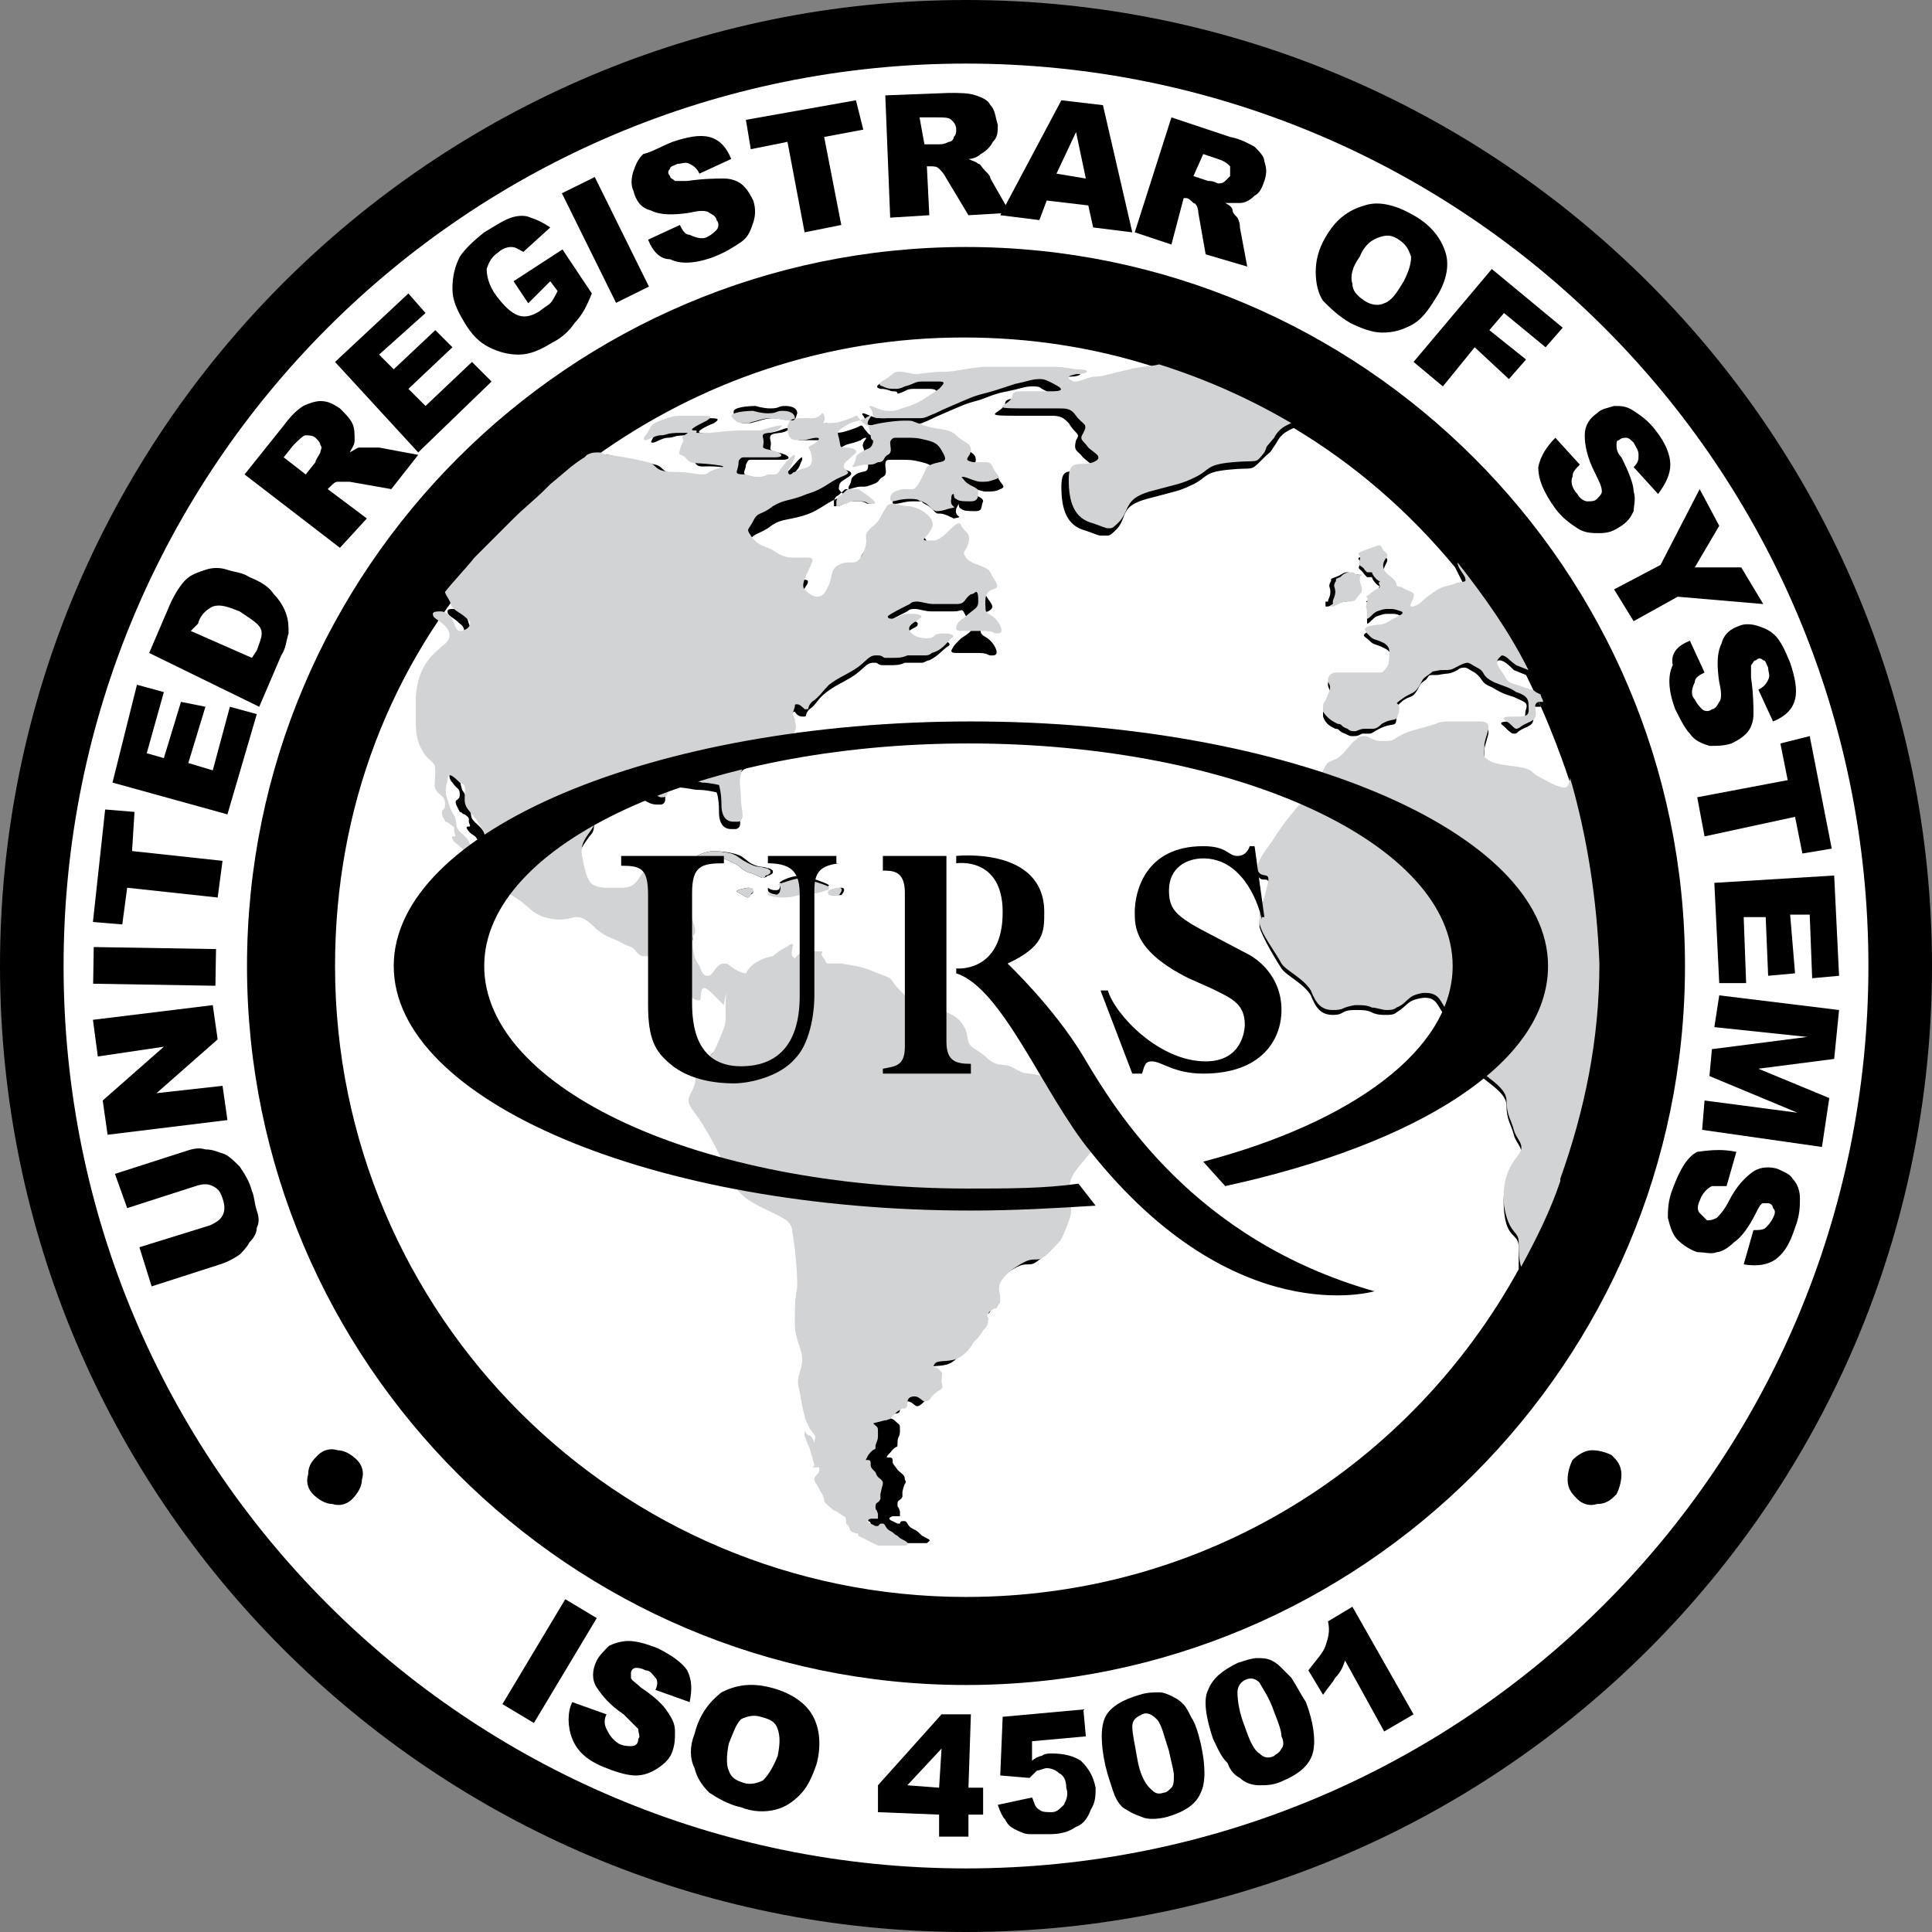
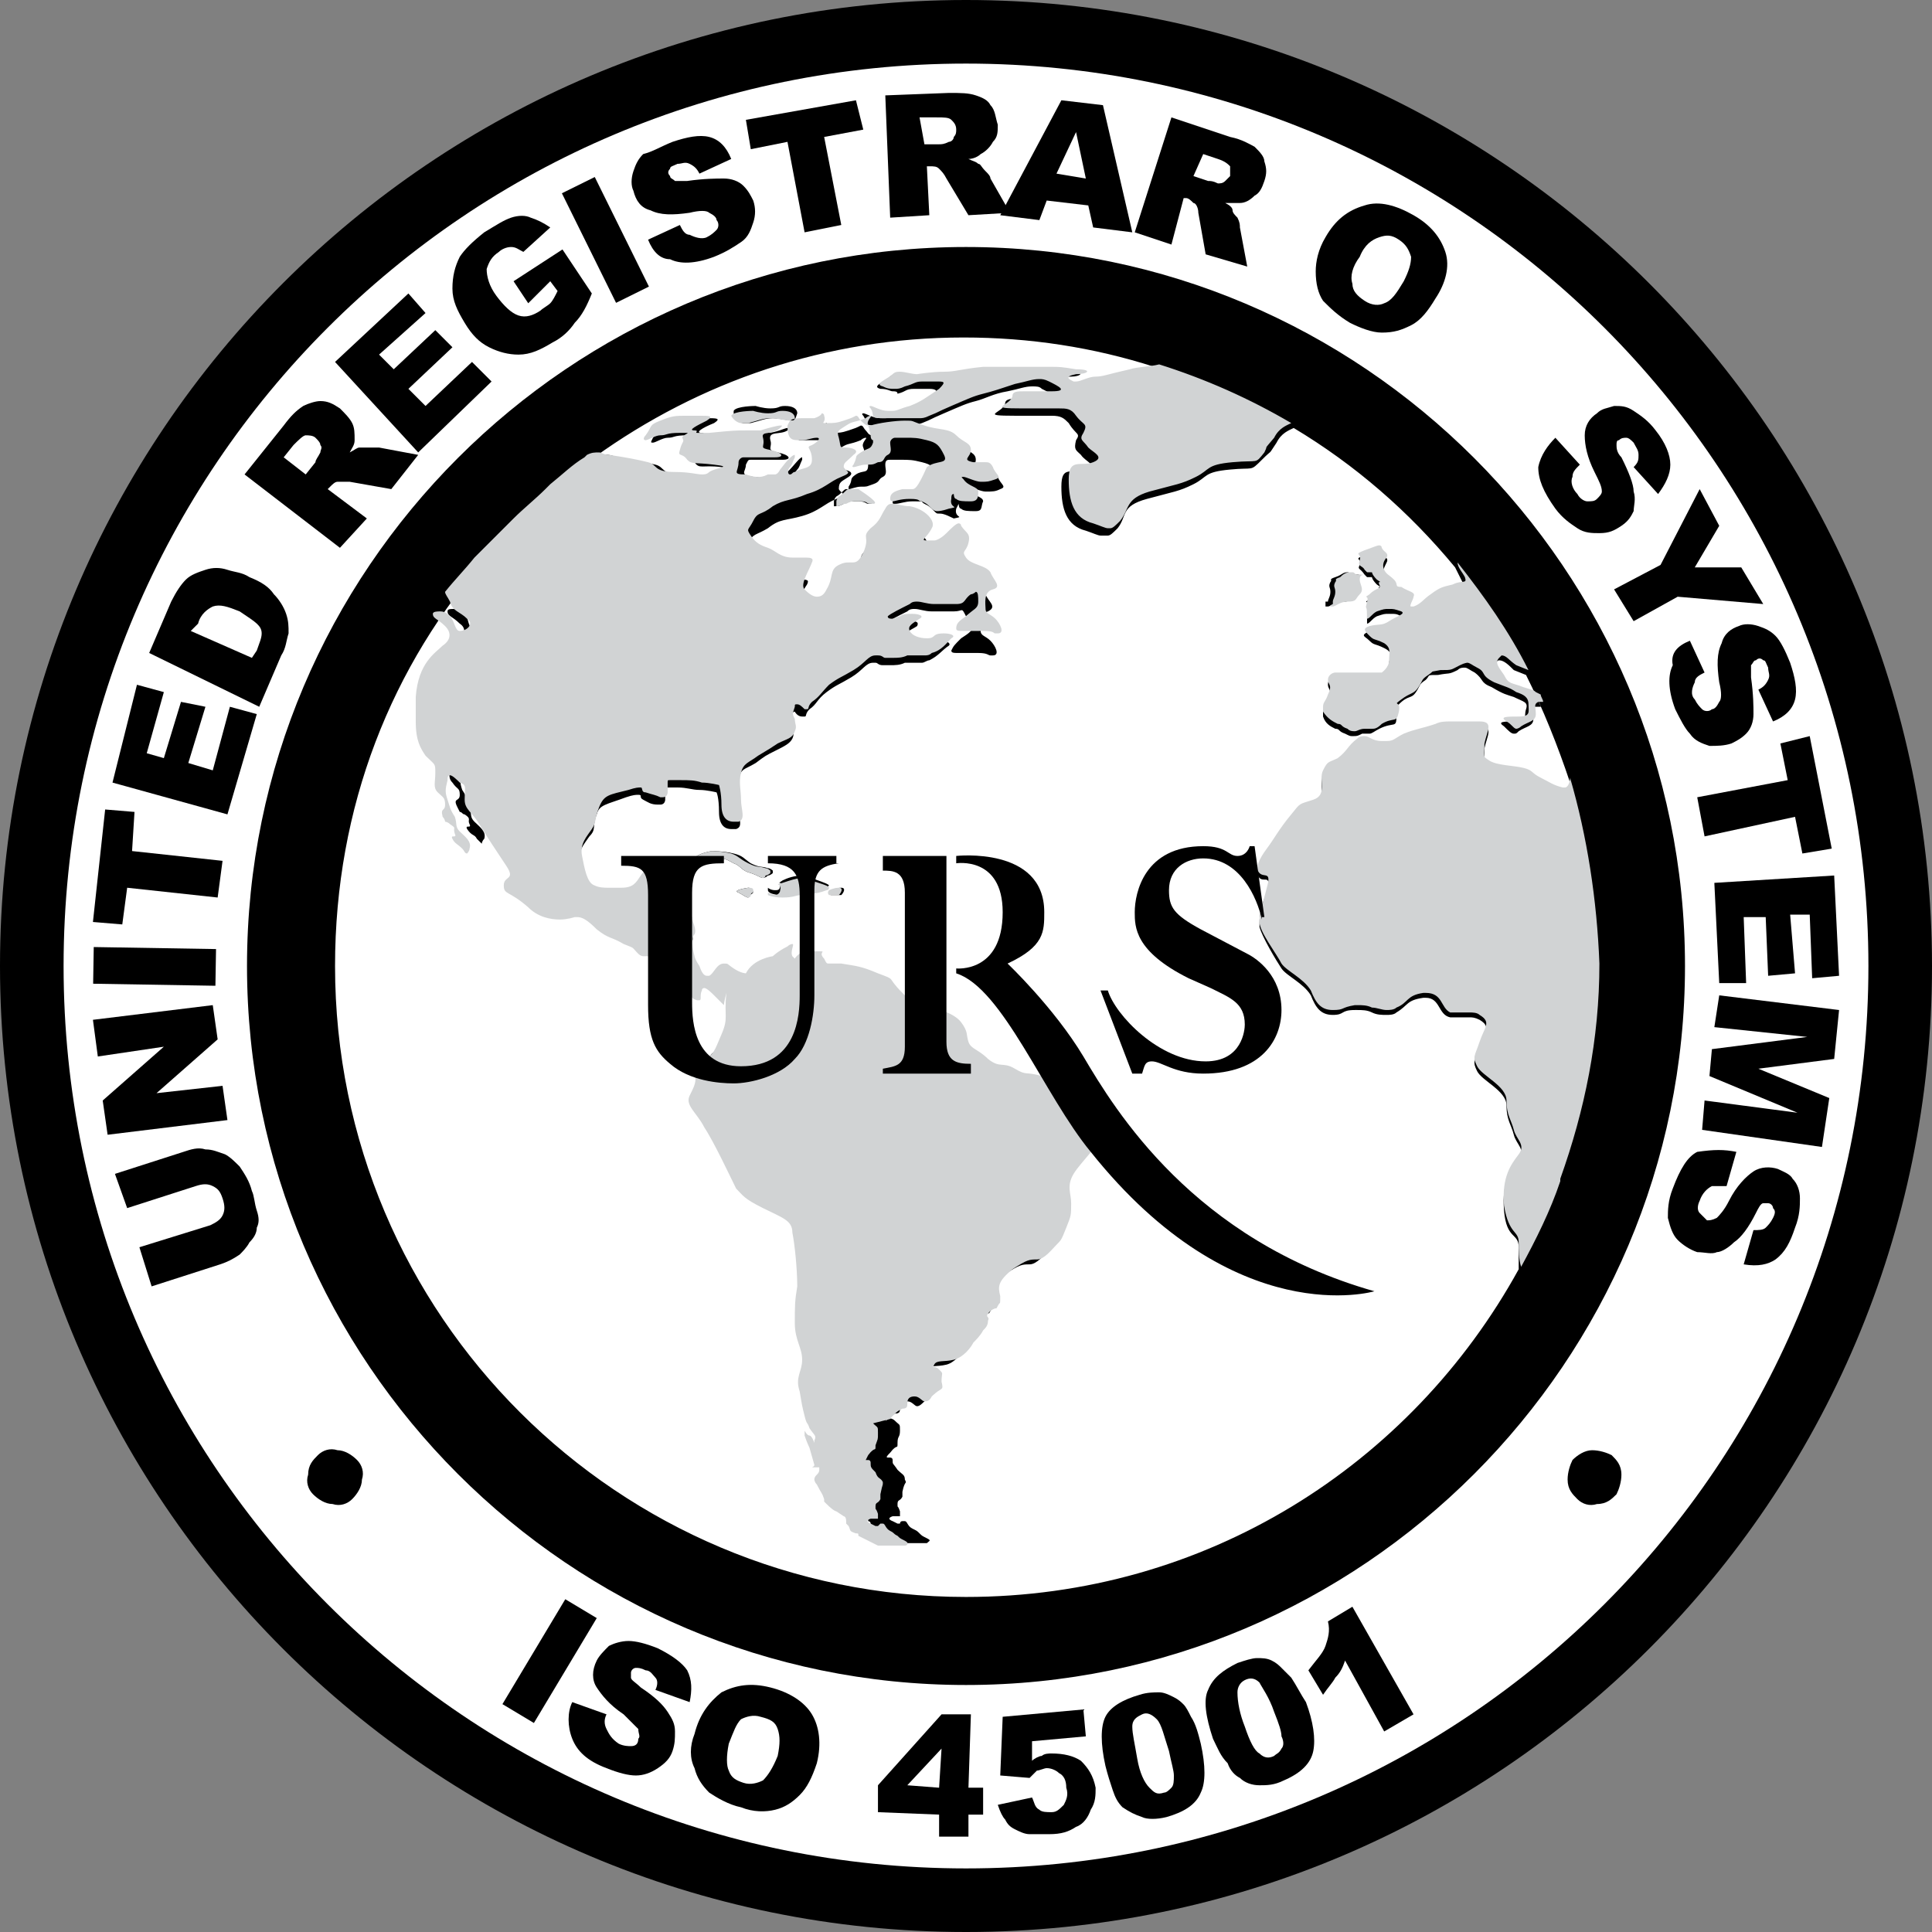
<svg xmlns="http://www.w3.org/2000/svg" xmlns:xlink="http://www.w3.org/1999/xlink" version="1.1" id="Layer_1" x="0px" y="0px" width="79px" height="79px" viewBox="0 0 79 79" style="enable-background:new 0 0 79 79;" xml:space="preserve">
  <rect x="0" y="0" width="79" height="79" fill="#808080" stroke="none" />
  <style type="text/css">
	.st0{clip-path:url(#SVGID_2_);}
	.st1{clip-path:url(#SVGID_2_);fill:#FFFFFF;}
	.st2{clip-path:url(#SVGID_2_);fill:#D1D3D4;}
</style>
  <g>
    <defs>
      <rect id="SVGID_1_" width="79" height="79" />
    </defs>
    <clipPath id="SVGID_2_">
      <use xlink:href="#SVGID_1_" style="overflow:visible;" />
    </clipPath>
    <path class="st0" d="M39.5,0C17.7,0,0,17.7,0,39.5C0,61.3,17.7,79,39.5,79S79,61.3,79,39.5C79,17.7,61.3,0,39.5,0" />
    <path class="st1" d="M39.5,2.6C19.1,2.6,2.6,19.1,2.6,39.5c0,20.4,16.5,36.9,36.9,36.9c20.4,0,36.9-16.5,36.9-36.9   C76.4,19.1,59.9,2.6,39.5,2.6 M39.5,68.9c-16.2,0-29.4-13.2-29.4-29.4c0-16.2,13.2-29.4,29.4-29.4c16.2,0,29.4,13.2,29.4,29.4   C68.9,55.7,55.7,68.9,39.5,68.9" />
    <path class="st1" d="M62.1,51c0-0.6-0.5-0.3-0.6-1.5c-0.1-1.2,0.3-1.7,0.6-2.1c0.3-0.4-0.1-0.6-0.2-1c-0.1-0.4-0.3-0.6-0.3-1.2   c0-0.6-1-1-1.2-1.4c-0.2-0.4-0.1-0.4,0.1-1c0.2-0.6,0.5-0.8,0-1.1c-0.2-0.1-0.3-0.1-0.4-0.1c-0.1,0-0.2,0-0.3,0c-0.1,0-0.2,0-0.3,0   c-0.1,0-0.1,0-0.2,0c-0.5-0.1-0.4-0.8-1-0.8c0,0,0,0-0.1,0c-0.7,0.1-0.6,0.3-1.1,0.6c-0.1,0.1-0.3,0.1-0.4,0.1   c-0.2,0-0.4,0-0.6-0.1c-0.2-0.1-0.4-0.1-0.6-0.1c0,0-0.1,0-0.1,0c-0.6,0-0.4,0.2-0.9,0.2c-0.5,0-0.7-0.3-0.9-0.8   c-0.3-0.5-1-0.8-1.2-1.1c-0.2-0.3-0.8-1.3-0.9-1.7c0-0.4,0-0.7,0.3-1.4c0.2-0.8-0.1-0.4-0.3-0.6c-0.2-0.2,0-0.6,0.3-1   c0.3-0.4,0.5-0.8,1-1.4c0.5-0.6,0.4-0.4,0.9-0.6c0.6-0.2,0.2-0.8,0.4-1.2c0.2-0.4,0.2-0.2,0.6-0.5c0.4-0.2,0.4-0.4,0.8-0.8   c0.1-0.1,0.2-0.1,0.3-0.1c0.2,0,0.3,0.2,0.7,0.2c0.1,0,0.2,0,0.2,0c0.3,0,0.3-0.1,0.7-0.3c0.5-0.2,0.7-0.2,1.3-0.4   c0.2-0.1,0.4-0.1,0.6-0.1c0.1,0,0.2,0,0.3,0c0.1,0,0.2,0,0.3,0c0.1,0,0.3,0,0.4,0c0.1,0,0.1,0,0.2,0c0.6,0,0.3,0.4,0.2,0.9   c0,0.5-0.1,0.4,0.2,0.7c0.3,0.2,1,0.2,1.4,0.3c0.4,0,0.3,0.1,0.7,0.4c0.4,0.2,0.5,0.3,0.9,0.4c0.1,0,0.1,0,0.1,0   c0.1,0,0.2-0.2,0.2-0.4c-0.5-1.5-1.1-3-1.8-4.4l-0.5-0.2c-0.2-0.2-0.4-0.4-0.6-0.4c0,0-0.1,0-0.1,0.1c-0.2,0.2,0,0.3,0.2,0.7   c0.2,0.3,0.3,0.3,0.8,0.5c0.2,0.1,0.4,0.2,0.5,0.2l0.2,0.1c0,0.1,0.1,0.2,0.1,0.3c0,0-0.1,0-0.1,0l-0.1,0c-0.2,0-0.1,0.2-0.1,0.5   c0,0.3-0.3,0.3-0.6,0.5c-0.1,0.1-0.1,0.1-0.2,0.1c-0.1,0-0.2-0.1-0.4-0.3c-0.3-0.2,0-0.2,0.5-0.2c0.5,0,0.3-0.2,0.4-0.5   c0.1-0.3-0.1-0.3-0.5-0.5c-0.3-0.1-0.4-0.1-0.9-0.4c-0.5-0.2-0.3-0.3-0.7-0.6c-0.2-0.1-0.3-0.2-0.4-0.2c-0.1,0-0.2,0-0.3,0.1   c-0.4,0.2-0.3,0.1-0.8,0.2c-0.5,0-0.3,0-0.5,0.2c-0.3,0.2-0.2,0.2-0.4,0.5c-0.2,0.3-0.3,0.1-0.7,0.5c-0.4,0.3,0,0-0.1,0.5   c0,0.5-0.1,0.2-0.7,0.5c-0.2,0.1-0.3,0.2-0.4,0.2c-0.1,0-0.1,0-0.1,0c0,0-0.1,0-0.1,0c0,0,0,0-0.1,0c-0.2,0.1-0.2,0.1-0.4,0.1   c-0.1,0-0.1,0-0.3-0.1c-0.3-0.1-0.2-0.2-0.4-0.2c-0.2-0.1-0.4-0.2-0.5-0.5c0-0.1,0-0.1,0-0.1v-0.1c0-0.1,0.1-0.2,0.2-0.5   c0.2-0.4,0-0.4,0-0.6c0-0.2,0.1-0.3,0.3-0.3c0.2,0,0.7,0,1.1,0h0.8c0,0,0.3-0.1,0.3-0.5c0-0.4,0.2-0.5-0.2-0.7   c-0.4-0.2-0.4-0.1-0.6-0.3c-0.2-0.2-0.4-0.2,0-0.4c0.3-0.1,0.5-0.1,0.8-0.2c0.3-0.2,0.7-0.3,0.5-0.4c-0.2-0.1-0.2-0.1-0.5-0.1   c-0.2,0-0.2,0-0.5,0.1c-0.2,0.1-0.3,0.3-0.4,0.3c0,0,0,0,0-0.2c0-0.4,0-0.2,0-0.5c0.1-0.3-0.2-0.1,0.1-0.3c0.3-0.3,0.5-0.2,0.4-0.4   c-0.1-0.2,0.2,0-0.1-0.2c-0.2-0.2-0.2-0.3-0.2-0.3c0,0,0,0-0.1,0l-0.1,0l-0.1-0.1c-0.2-0.3-0.3-0.2-0.2-0.4   c0.1-0.3-0.3-0.2,0.2-0.4c0.4-0.1,0.5-0.2,0.6-0.2c0,0,0.1,0,0.1,0.1c0.1,0.2,0.3,0.2,0.2,0.4c-0.1,0.2-0.2,0.4-0.1,0.5   c0.1,0.2,0.2,0.2,0.4,0.4c0.2,0.1,0,0.2,0.2,0.3c0.3,0.1,0.5,0.2,0.5,0.4c-0.1,0.2-0.2,0.4-0.1,0.4c0,0,0.1,0,0.1,0   c0.3-0.1,0.3-0.3,0.7-0.5c0.4-0.3,0.5-0.2,0.9-0.4c0.4-0.2,0.5,0,0.5-0.3c-0.1-0.2-0.2-0.4-0.3-0.6c-1.9-2.3-4.1-4.2-6.6-5.7   c-0.2,0.1-0.5,0.2-0.7,0.6c-0.4,0.6-0.1,0.2-0.6,0.7c-0.5,0.5-0.3,0.3-1.3,0.4c-1.1,0.1-0.9,0.3-1.5,0.6c-0.6,0.3-0.8,0.3-1.9,0.6   c-1.1,0.3-0.8,0.7-1.2,1.2c-0.2,0.2-0.3,0.3-0.4,0.3H45c-0.1,0-0.3-0.1-0.6-0.2c-0.8-0.2-1-0.9-1-1.8s0.4-0.5,1-0.7   c0.5-0.2,0-0.3-0.2-0.6c-0.2-0.2-0.3-0.2-0.2-0.6c0.2-0.3,0-0.2-0.3-0.7c-0.2-0.2-0.3-0.3-0.7-0.3c-0.1,0-0.3,0-0.4,0   c-0.2,0-0.3,0-0.6,0c-0.2,0-0.3,0-0.5,0c-1.5,0-0.5-0.1-0.4-0.5c0-0.2,0.3-0.2,0.5-0.2c0.1,0,0.3,0,0.4,0c0.1,0,0.3,0,0.4,0   c0.1,0,0.2,0,0.3,0c0.7,0,0.3-0.2-0.1-0.4c-0.1-0.1-0.2-0.1-0.4-0.1c-0.3,0-0.5,0.1-1,0.2c-0.6,0.1-0.9,0.3-1.3,0.4   c-0.4,0.1-0.6,0.2-1.3,0.5c-0.7,0.3-0.4,0.2-0.9,0.4c-0.3,0.1-0.3,0.1-0.4,0.1c-0.1,0-0.2,0-0.4,0c-0.5,0-0.5,0-1.1,0   c-0.5,0-0.3-0.1-0.5-0.4c-0.1-0.1,0-0.1,0-0.1c0.1,0,0.4,0.2,0.7,0.2c0.1,0,0.1,0,0.2,0c0.2,0,0.3-0.1,0.7-0.2   c0.5-0.1,0.6-0.3,1.2-0.7c0.3-0.2,0.2-0.3-0.1-0.3c-0.2,0-0.5,0-0.6,0c-0.4,0-0.3,0.1-0.7,0.2C36.7,16,36.6,16,36.5,16   c-0.1,0-0.2-0.1-0.5-0.1c-0.4-0.1,0.2-0.3,0.4-0.5c0.1-0.1,0.2-0.1,0.3-0.1c0.2,0,0.5,0.1,0.7,0.1c0,0,0.6-0.1,1.1-0.1   c0.5,0,0.6-0.1,1.6-0.2c0.6,0,0.9,0,1.3,0c0.1,0,0.2,0,0.4,0c0.2,0,0.4,0,0.6,0c0.3,0,0.4,0,0.6,0c0.3,0,0.4,0,0.8,0.1   c0.6,0,0.4,0.2,0,0.2c-0.5,0-0.3,0.1-0.1,0.3c0,0,0.1,0,0.1,0c0.2,0,0.5-0.2,0.8-0.2c0.4,0,0.5-0.1,1.4-0.3   c0.3-0.1,0.8-0.2,1.2-0.2c-2.5-0.8-5.1-1.2-7.8-1.2c-5.6,0-10.8,1.8-15.1,4.9c0.2,0,0.3-0.1,0.5-0.1c0.1,0,0.2,0,0.4,0.1   c0.6,0.1,1.2,0.2,1.6,0.3c0.4,0.1,0.2,0.4,1.1,0.4c0.5,0,0.8,0.1,1.1,0.1c0.1,0,0.2,0,0.3-0.1c0.3-0.1,0.9-0.2,0.2-0.3   c-0.8-0.1-0.9,0.1-1.1-0.2c-0.2-0.2-0.4,0-0.3-0.4c0.1-0.3,0.2-0.2,0.1-0.5c-0.1-0.2,0.3-0.2,0.2-0.2c0,0-0.1,0-0.3,0   c-0.6,0-0.5,0.1-0.8,0.1c-0.2,0-0.5,0.2-0.6,0.2c-0.1,0-0.1,0,0-0.2c0.3-0.4,0.1-0.4,0.6-0.6c0.5-0.2,0.6-0.2,1.1-0.2   c0.2,0,0.3,0,0.5,0c0.4,0,0.6,0,0.3,0.2c-0.5,0.2-0.8,0.4-0.5,0.4c0.2,0-0.1,0.1,0.1,0.1c0.1,0,0.2,0,0.5,0c1-0.1,1-0.1,1.5-0.1   c0.4,0,0.1,0,0.6,0c0.3,0,0.7-0.2,0.8-0.2c0.1,0,0.1,0,0,0.1c-0.3,0.2-0.8,0-0.7,0.4c0.1,0.3-0.2,0.4,0.3,0.5   c0.5,0.1,0.6,0.3,0.2,0.3c-0.2,0-0.3,0-0.4,0c-0.1,0-0.1,0-0.3,0c-0.1,0-0.1,0-0.2,0c-0.1,0-0.2,0-0.2,0c-0.1,0-0.1,0-0.2,0   c-0.1,0-0.1,0-0.2,0.2c0,0.3-0.3,0.4,0.3,0.5c0.3,0,0.4,0.1,0.5,0.1c0.1,0,0.2,0,0.4-0.1c0.1,0,0.1,0,0.2,0c0.1,0,0.1,0,0.1,0   c0,0,0,0,0,0c0,0,0.1,0,0.2-0.2c0.3-0.3,0.5-0.6,0.6-0.6c0,0,0,0,0,0.1c-0.1,0.2-0.1,0.3-0.2,0.4c-0.1,0.1-0.1,0.3,0,0.3   c0,0,0.1,0,0.2-0.1c0.3-0.2,0.7,0,0.7-0.5c0-0.4-0.2-0.5,0-0.6c0.3-0.1,0.5-0.3,0.2-0.3C33.2,18,33,18,32.8,18c0,0-0.1,0-0.1,0   c-0.3-0.1-0.5-0.1-0.3-0.2c0.2-0.2,0.2-0.3,0.6-0.3c0.5,0,0.2,0,0.5,0c0.2,0,0.2-0.2,0.3-0.2c0,0,0,0,0.1,0.1   c0.1,0.3-0.2,0.3,0.1,0.3c0.3,0,0.4,0,0.7-0.1c0.3-0.1,0.3-0.1,0.5-0.2c0,0,0,0,0,0c0.1,0,0.1,0.1,0.2,0.2c0.1,0.1,0.1,0.2,0.3,0.2   c0,0,0.1,0,0.1,0c0.3-0.1,1-0.2,1.4-0.2c0.4,0,0.2,0,0.8,0.2c0.6,0.2,1,0.1,1.3,0.4c0.3,0.3,0.6,0.3,0.6,0.6c0,0.3-0.4,0.4,0.1,0.5   c0.1,0,0.2,0,0.3,0c0.1,0,0.1,0,0.1,0h0.1c0.1,0,0.2,0,0.3,0.2c0.1,0.3,0.4,0.4,0.1,0.5c-0.2,0.1-0.3,0.1-0.6,0.1   c-0.2,0-0.6-0.2-0.7-0.2c0,0-0.1,0,0,0.1c0.2,0.3,0.6,0.3,0.6,0.5c-0.1,0.2,0,0.4-0.3,0.4c-0.3,0-0.5,0-0.6-0.1   c-0.1,0-0.1-0.2-0.1-0.2c0,0,0,0-0.1,0.2c-0.1,0.4,0.4,0.3-0.1,0.4C38.6,21,38.5,21,38.4,21c-0.1,0-0.1,0-0.2-0.1   c-0.2-0.2-0.2-0.2-0.4-0.3c-0.2-0.1,0.1-0.1-0.5-0.1c-0.3,0-0.5,0.1-0.7,0.1c-0.1,0-0.1,0-0.1-0.1c0-0.2,0.1-0.4,0.5-0.4   c0,0,0,0,0.1,0c0.1,0,0.2,0,0.2,0c0,0,0.1,0,0.1,0c0.1,0,0.2,0,0.3-0.1c0.5-0.3,0.9-0.1,0.7-0.5c-0.2-0.4-0.3-0.5-0.7-0.6   c-0.4-0.1-0.5-0.1-0.9-0.1c-0.2,0-0.3,0-0.4,0c-0.1,0-0.2,0-0.2,0.2c0,0.2,0.1,0.4-0.1,0.5c-0.2,0.1-0.1,0.2-0.4,0.3   c-0.3,0.1-0.2,0.1-0.5,0.1c-0.2,0-0.4,0.1-0.5,0.1c0,0,0,0,0-0.1c0.2-0.3,0-0.3,0.3-0.5c0.3-0.2,0.5,0,0.5-0.4c0-0.1,0-0.1,0-0.1   c0,0,0,0,0,0c0,0-0.1,0-0.1-0.2c-0.1-0.4,0-0.1-0.1-0.4c-0.1-0.2,0.2-0.4,0.1-0.4c0,0-0.1,0-0.2,0.1c-0.5,0.2-0.5,0.1-0.8,0.3   c-0.3,0.2-0.4,0.1-0.3,0.5c0.1,0.3,0.1,0.4,0.3,0.4c0.2,0,0.6,0.1,0.3,0.3c-0.3,0.2-0.4,0.2-0.4,0.5c0.1,0.2,0.4,0.2-0.1,0.4   c-0.5,0.2-0.7,0.5-1.4,0.7c-0.7,0.2-0.9,0.1-1.4,0.5c-0.5,0.3-0.6,0.2-0.8,0.6c-0.2,0.4-0.3,0.3-0.1,0.6c0.2,0.3,0.4,0.4,0.7,0.5   c0.3,0.1,0.5,0.4,1,0.4c0.1,0,0.2,0,0.3,0c0.1,0,0.1,0,0.2,0c0.3,0,0.4,0,0.3,0.2c-0.2,0.3-0.5,0.8-0.3,1.1   c0.1,0.1,0.3,0.3,0.5,0.3c0.1,0,0.3-0.1,0.4-0.3c0.3-0.5,0.1-0.8,0.5-1c0.1-0.1,0.3-0.1,0.4-0.1c0,0,0.1,0,0.1,0   c0.2,0,0.3-0.1,0.5-0.4c0.3-0.7-0.1-0.6,0.3-1c0.4-0.4,0.4-0.6,0.6-0.8c0.1-0.1,0.2-0.2,0.3-0.2c0.1,0,0.3,0,0.7,0.1   c0.6,0.1,1.1,0.5,0.9,0.9c-0.2,0.3-0.5,0.4-0.2,0.5c0.1,0,0.2,0,0.3,0c0.1,0,0.3-0.1,0.5-0.3c0.3-0.2,0.4-0.4,0.5-0.4   c0,0,0.1,0,0.1,0.1c0.2,0.2,0.3,0.3,0.3,0.7c-0.1,0.4-0.3,0.3-0.1,0.6c0.2,0.3,0.8,0.3,1,0.6c0.1,0.3,0.5,0.5,0.1,0.7   c-0.4,0.1-0.3,0.6-0.3,0.8c0,0.2,0.2,0.2,0.4,0.4c0.2,0.2,0.4,0.6,0.1,0.6c0,0-0.1,0-0.1,0c-0.1,0-0.1-0.1-0.5-0.1   c-0.3,0-0.6,0-0.8,0c-0.2,0-0.3,0-0.3-0.1c0.1-0.2,0.1-0.2,0.4-0.5c0.3-0.2,0.5-0.3,0.5-0.6c0-0.2,0-0.4-0.1-0.4c0,0-0.1,0-0.2,0.1   C39.3,24.8,39.4,25,39,25c-0.4,0-0.5,0-0.9,0c-0.3,0-0.5-0.1-0.7-0.1c-0.1,0-0.2,0-0.3,0.1c-0.4,0.2-0.8,0.4-0.9,0.5   c0,0.1,0.1,0.1,0.2,0.1c0.1,0,0.2,0,0.3-0.1c0.1,0,0.3-0.1,0.5-0.1c0.2,0,0.4,0,0.3,0.2c-0.3,0.2-0.5,0.2-0.4,0.5   c0.1,0.2,0.4,0.3,0.7,0.3c0.1,0,0.2,0,0.3-0.1c0.1-0.1,0.2-0.1,0.4-0.1c0.2,0,0.4,0.1,0.3,0.2c-0.3,0.2-0.4,0.4-0.8,0.6   c-0.1,0-0.2,0.1-0.3,0.1c-0.1,0-0.2,0-0.3,0c-0.1,0-0.2,0-0.3,0c0,0-0.1,0-0.1,0c-0.2,0.1-0.4,0.1-0.6,0.1c-0.1,0-0.2,0-0.3,0   c-0.2,0-0.2-0.1-0.3-0.1c0,0-0.1,0-0.1,0c-0.3,0-0.4,0.3-0.9,0.6c-0.5,0.3-0.6,0.3-1,0.6c-0.4,0.3-0.4,0.5-0.7,0.7   c-0.2,0.2-0.1,0.3-0.2,0.3c0,0-0.1,0-0.1,0c-0.2,0-0.3-0.2-0.3-0.2c0,0-0.1,0-0.1,0.1c-0.1,0.2-0.1,0.3,0,0.5c0,0.2,0.1,0.3,0,0.5   c-0.1,0.2-0.3,0.3-0.7,0.5c-0.4,0.2-0.4,0.2-0.8,0.5c-0.5,0.3-0.6,0.2-0.7,0.7c-0.1,0.4,0,0.6,0,1.1c0,0.5,0.2,0.8-0.1,0.9   c-0.1,0-0.1,0-0.2,0c-0.3,0-0.5-0.2-0.5-0.7c0-0.6-0.1-0.8-0.1-0.8s-0.4-0.1-0.7-0.1c-0.3,0-0.5-0.1-0.9-0.1c-0.2,0-0.3,0-0.4,0   c-0.1,0-0.1,0-0.1,0.1v0.4c0,0,0,0.2-0.2,0.2c0,0,0,0-0.1,0c-0.3,0-0.4-0.1-0.6-0.2c-0.2-0.1,0-0.2-0.2-0.2c-0.1,0-0.2,0-0.5,0.1   c-0.8,0.3-1.1,0.3-1.2,0.7c-0.2,0.5,0,0.6-0.3,0.9c-0.2,0.3-0.5,0.6-0.4,1.1c0.1,0.5,0.2,1.1,0.5,1.2c0.2,0,0.4,0.1,0.6,0.1   c0.2,0,0.3,0,0.5,0c0.5,0,0.6-0.2,0.8-0.5c0.2-0.3,0.5-0.5,0.9-0.5c0.4,0,0.5,0,0.2,0.5c-0.3,0.4-0.8,0.8-0.7,1.2   c0.1,0.2,0.2,0.3,0.3,0.3c0.1,0,0.3,0,0.5-0.1c0.1,0,0.1,0,0.2,0c0.4,0,0.6,0.1,0.7,0.3c0,0.2,0.2,0.5,0.1,0.7   c-0.2,0.2,0,0.9,0,0.9s0,0.1,0.2,0.4c0.1,0.3,0.2,0.4,0.3,0.4c0,0,0.1,0,0.1,0c0.2,0,0.3-0.5,0.6-0.5c0.2,0,0.1,0,0.4,0.2   c0.3,0.2,0.5,0.2,0.5,0.2l0,0c0.3-0.6,1.1-0.7,1.1-0.7s0.3-0.2,0.6-0.4c0.1,0,0.1-0.1,0.2-0.1c0.1,0-0.1,0.2,0,0.5   c0,0.1,0.1,0.1,0.1,0.1c0,0,0.1-0.2,0.4-0.3c0.2-0.1,0.2-0.1,0.2-0.1c0,0-0.1,0.1,0.3,0.1c0.5,0,0,0,0.3,0.3   c0.1,0.2,0.2,0.2,0.2,0.2c0,0,0.1,0,0.1,0c0.1,0,0.2,0,0.4,0c0.6,0,0.8,0.1,1.5,0.4c0.7,0.3,0.3,0.1,1,0.8c0.5,0.5,0.5,0.5,0.6,0.5   h0h0.2c0.5,0.1,1.2,0.3,1.6,0.7c0.3,0.3,0.2,0.4,0.3,0.8c0.1,0.3,0.4,0.3,0.8,0.7c0.4,0.4,0.5,0.1,1.1,0.4c0.5,0.3,0.4,0.1,1.1,0.3   c0.7,0.2,0.4,0.1,1.1,0.5c0.6,0.3,0.5,0.3,1.2,0.5c0.7,0.2,0.2,0.4,0.1,1c-0.1,0.5-1,1.4-1.3,1.9c-0.3,0.5-0.1,0.8-0.1,1.2   c0,0.4,0,0.5-0.2,1c-0.2,0.5-0.3,0.5-0.4,0.7c-0.2,0.2-0.5,0.6-0.8,0.6c-0.3,0-0.4,0-1,0.4c-0.6,0.4-0.5,0.6-0.5,1.1   c0,0.4,0,0.2-0.1,0.4c-0.1,0.2,0,0-0.3,0.2c-0.3,0.3,0,0.2-0.1,0.4c0,0.2-0.1,0.3-0.2,0.4c-0.1,0.1-0.3,0.3-0.4,0.5   c-0.1,0.1-0.4,0.6-0.8,0.7c-0.4,0.1-0.7,0-0.8,0.2c-0.1,0.2,0,0,0.2,0.2c0.2,0.2,0.1,0.1,0.1,0.5c0.1,0.4,0,0.2-0.4,0.6   c-0.1,0.1-0.2,0.2-0.3,0.2c-0.1,0-0.2-0.2-0.4-0.2c-0.3,0-0.3,0.2-0.3,0.3s0,0.2-0.2,0.2c-0.2,0.1-0.2,0.1-0.4,0.3   C36.4,58,36.3,58,36.4,58c0,0,0,0,0,0c0,0,0,0,0,0c0,0,0.1,0,0.2,0.1c0.2,0.2,0.2,0.1,0.2,0.4c0,0.3-0.1,0.2-0.1,0.5   c0,0.3,0,0-0.3,0.4c-0.1,0.1-0.2,0.2-0.1,0.2c0,0,0,0,0,0c0,0,0,0,0.1,0c0,0,0.1,0,0.1,0.1c0,0.2,0,0.1,0.2,0.4   c0.2,0.2,0.3,0.2,0.3,0.4c0.1,0.2,0,0-0.1,0.5c0,0.2,0,0.2,0,0.2c0,0,0,0,0,0c0,0,0,0,0,0c0,0,0,0,0,0c-0.1,0.2-0.2,0.1-0.2,0.3   c0,0.2,0,0,0.1,0.3c0,0.1,0,0.2,0,0.2c0,0,0,0-0.1,0c0,0-0.1,0-0.1,0c0,0-0.1,0-0.1,0c-0.3,0.1,0,0.2,0,0.2l0.2,0.1   c0.1,0,0.1,0,0.1,0c0,0,0-0.1,0.1-0.1c0,0,0.1,0,0.1,0c0.1,0,0.1,0.2,0.3,0.3c0.2,0.1,0.2,0.1,0.3,0.2c0.1,0.1,0.1,0.1,0.3,0.2   c0.2,0.1,0.1,0.1,0,0.2c-0.1,0-0.1,0-0.1,0c-0.1,0-0.2,0-0.6,0h-0.2h0h-0.1c-0.4,0-0.1,0-0.1,0s-0.2-0.1-0.6-0.3   c-0.2-0.1-0.2-0.1-0.2-0.1c0,0,0,0-0.1-0.1c-0.3-0.1-0.2-0.1-0.3-0.3c0-0.1-0.1-0.1-0.1-0.1c0,0,0,0,0,0h0c0,0,0,0,0-0.1   c0-0.1-0.1-0.2-0.1-0.2c0,0,0,0,0,0l-0.3-0.2c0,0-0.1,0-0.4-0.3c-0.1-0.1-0.1-0.1-0.1-0.1c0,0,0,0,0,0h0c0,0,0,0,0-0.1   c-0.1-0.2-0.1-0.1-0.3-0.6c0-0.1-0.1-0.1-0.1-0.2c0,0,0,0,0,0c0,0,0,0,0,0c0,0,0,0,0,0c0-0.1,0.2-0.2,0.2-0.4c0-0.1,0-0.1,0-0.1   c0,0,0,0,0,0c0,0,0,0,0,0c0,0-0.1,0-0.2,0c-0.3-0.1,0,0,0-0.1l-0.2-0.7c0,0-0.1-0.1-0.2-0.5c0-0.1,0-0.2,0-0.2c0,0,0.1,0.2,0.2,0.2   c0.1,0,0.2,0.3,0.2,0.3c0,0,0,0,0-0.1c0.1-0.2,0-0.2-0.2-0.5c-0.1-0.3-0.1-0.1-0.2-0.5c-0.1-0.4-0.1-0.4-0.2-1   c-0.1-0.6,0.1-0.8,0.1-1.3c0.1-0.5-0.3-0.8-0.3-1.5c0-0.7,0-0.9,0.1-1.5c0.1-0.6-0.1-1.7-0.2-2.2c-0.1-0.5-0.4-0.6-1.2-1   c-0.8-0.4-0.9-0.5-1.1-0.8c-0.3-0.3-1-1.8-1.3-2.5c-0.4-0.6-0.8-1-0.6-1.3C29,44,29,43.8,29,43.5c0-0.3,0-0.4,0.4-0.6   c0.4-0.2,0.4-0.3,0.7-1c0.3-0.7,0-0.8,0.2-1.7c-0.1,0.3-0.1,0.5-0.1,0.5s-0.2-0.2-0.4-0.4c-0.1-0.1-0.3-0.3-0.4-0.3   c0,0-0.1,0-0.1,0.1c-0.1,0.2,0,0.4-0.1,0.4c0,0,0,0-0.1,0c-0.2-0.1-0.1-0.1-0.4-0.3c-0.3-0.2-0.2-0.1-0.4-0.4   c-0.2-0.2,0.4-0.2-0.2-0.2c-0.3,0-0.4,0-0.5,0c-0.1,0-0.1,0-0.2-0.2c-0.1-0.3,0.1-0.6-0.2-0.7c-0.1,0-0.1,0-0.1,0c0,0-0.1,0-0.1,0   c0,0-0.1,0-0.1,0c-0.1,0-0.1,0-0.2-0.1c-0.3-0.2-0.1-0.1-0.6-0.4c-0.5-0.2-0.6-0.1-1.1-0.6c-0.4-0.3-0.6-0.5-0.8-0.5   c-0.1,0-0.1,0-0.1,0c-0.1,0-0.3,0.1-0.6,0.1c-0.4,0-0.8-0.1-1.3-0.5c-0.8-0.7-1-0.5-1-0.9c0-0.4,0.5-0.2,0.1-0.8   c-0.4-0.6-0.8-1.2-1.1-1.7c-0.3-0.5-0.6-0.6-0.6-1c0-0.4,0.1-0.6-0.2-0.7c-0.2-0.1-0.3-0.3-0.4-0.3c0,0-0.1,0-0.1,0.2   c-0.1,0.4-0.1,0.5,0,0.8c0.2,0.3,0.2,0.4,0.3,0.7c0.1,0.3,0,0.4,0.2,0.6c0.2,0.2,0.5,0.4,0.4,0.7c-0.1,0.1-0.1,0.2-0.1,0.2   c0,0-0.1-0.1-0.2-0.2c-0.1-0.2-0.2-0.1-0.4-0.4c-0.1-0.2,0.2,0,0.1-0.2c-0.1-0.2,0.1-0.2-0.2-0.4c-0.1,0-0.1-0.1-0.2-0.1   c0,0,0,0,0,0c0,0,0,0,0,0c0,0,0,0-0.1-0.2c-0.2-0.4,0.1-0.2,0.1-0.5c0-0.3-0.1-0.2-0.3-0.5c-0.2-0.2-0.1-0.4-0.1-0.8   c-0.1-0.4-0.1-0.4-0.4-0.7c-0.3-0.3-0.4-0.6-0.4-1.4V29c0-0.2,0-0.4,0-0.6c0.1-1.5,0.9-1.8,1.1-2.1c0.3-0.3,0.4-0.6,0.1-0.8   c-0.3-0.3-0.5-0.3-0.5-0.5c0-0.1,0.1-0.1,0.3-0.1c0.1,0,0.3,0.1,0.4,0.2c0.2,0.2,0.1,0.6,0.4,0.6c0.3,0,0.5-0.2,0.3-0.5   c-0.3-0.2-0.6-0.3-0.7-0.7c-0.1-0.2-0.1-0.3-0.2-0.4c0.4-0.5,0.8-1,1.2-1.4C16,27.2,13.7,33,13.7,39.5c0,14.3,11.6,25.8,25.8,25.8   c9.8,0,18.2-5.4,22.6-13.4C62.1,51.7,62.1,51.3,62.1,51 M54.3,24.6c0-0.1,0.1-0.2,0.1-0.4c0-0.2-0.1-0.2,0-0.4   c0.1-0.1-0.1-0.1,0.2-0.2c0.3-0.1,0.3-0.2,0.5-0.2c0.1,0,0.1,0.1,0.2,0.1c0,0,0.1,0,0.1,0l0.3,0c-0.2,0-0.2,0-0.3,0.2   c0,0.2,0.1,0.4,0,0.6c-0.2,0.2-0.1,0.3-0.5,0.3c-0.3,0-0.5,0.2-0.6,0.2h-0.1c0,0,0,0,0-0.1V24.6z M32.4,17.2   c-0.2,0-0.5-0.1-0.8-0.1c-0.3,0-0.5,0.1-0.9,0.2c0,0-0.1,0-0.1,0h-0.2c-0.2,0-0.4-0.2-0.4-0.4v-0.1c0.1-0.2,0.9-0.2,0.9-0.2   s0.3,0.1,0.6,0.1c0.4,0,0.3-0.1,0.6-0.1c0.3,0,0.5,0.1,0.5,0.3C32.5,17.2,32.5,17.2,32.4,17.2 M35.6,20.6c0,0-0.1,0-0.1,0   c-0.1,0-0.1-0.1-0.4-0.1c-0.1,0-0.1,0-0.2,0c-0.1,0-0.2,0-0.4,0.1c-0.2,0.1-0.2,0.1-0.4,0.1c0,0,0-0.1,0-0.1v-0.1   c0-0.1,0.1-0.2,0.1-0.2c0.2-0.1,0.3-0.3,0.4-0.3h0.1c0,0,0.1,0,0.1,0C35.3,20.2,35.8,20.6,35.6,20.6 M30.8,36.5   C30.8,36.5,30.8,36.6,30.8,36.5c-0.1,0.1-0.2,0.1-0.2,0.2h0c-0.1,0-0.2-0.1-0.4-0.2c-0.3-0.1,0.4-0.2,0.4-0.2   C30.7,36.3,30.8,36.4,30.8,36.5L30.8,36.5z M31.2,35.9c-0.1,0-0.2-0.1-0.5-0.2c-0.4-0.1-0.4-0.3-0.7-0.4c-0.2-0.1-0.3-0.2-0.6-0.2   c-0.1,0-0.3,0-0.5,0.1c-0.3,0.1-0.4,0.1-0.5,0.1c-0.1,0-0.1-0.1,0-0.2c0.1-0.2,0.7-0.3,0.7-0.3s0.5,0,0.9,0.1   c0.4,0.1,0.4,0.2,0.7,0.4c0.4,0.2,0.4,0.1,0.7,0.2c0.1,0,0.2,0.1,0.2,0.1v0.1c0,0-0.1,0.1-0.2,0.1C31.3,35.9,31.2,35.9,31.2,35.9    M33.9,36.2c0,0-0.1,0.1-0.1,0.1c-0.4,0.2-0.7,0.1-1,0.2c-0.3,0.1-0.3,0.1-0.8,0.1c-0.4,0-0.6-0.1-0.6-0.2v0c0,0,0,0,0-0.1   c0,0,0.1,0.1,0.3,0.1c0.1,0,0.2,0,0.2-0.2C32,36,31.7,36.2,32,36c0.2-0.1,0.5-0.2,0.8-0.2h0.1c0.1,0,0.2,0,0.3,0.1   C33.4,36,33.8,36.1,33.9,36.2L33.9,36.2z M34.4,36.6H34c-0.2,0,0-0.2,0-0.2s0.2-0.1,0.4-0.1C34.6,36.3,34.5,36.5,34.4,36.6" />
    <path class="st2" d="M29.9,17L29.9,17c0.1-0.2,0.9-0.2,0.9-0.2s0.3,0.1,0.6,0.1c0.4,0,0.3-0.1,0.6-0.1c0.3,0,0.5,0.1,0.5,0.3   c0,0.1-0.1,0.1-0.2,0.1c-0.2,0-0.5-0.1-0.8-0.1c-0.3,0-0.5,0.1-0.9,0.2c0,0-0.1,0-0.1,0h-0.2C30.2,17.3,30,17.2,29.9,17 M54.7,29.6   c0.2,0,0.1,0.1,0.4,0.2c0.1,0.1,0.2,0.1,0.3,0.1c0.1,0,0.2-0.1,0.4-0.1c0,0,0.1,0,0.1,0c0,0,0.1,0,0.1,0c0,0,0.1,0,0.1,0   c0.1,0,0.2,0,0.4-0.2c0.5-0.3,0.6,0,0.7-0.5c0.1-0.5-0.3-0.2,0.1-0.5c0.4-0.3,0.5-0.2,0.7-0.5c0.2-0.3,0.1-0.3,0.4-0.5   c0.3-0.2,0-0.1,0.5-0.2c0.5,0,0.4,0,0.8-0.2c0.2-0.1,0.3-0.1,0.3-0.1c0.1,0,0.2,0.1,0.4,0.2c0.4,0.2,0.1,0.3,0.7,0.6   c0.5,0.2,0.6,0.2,0.9,0.4c0.3,0.1,0.5,0.2,0.5,0.5c0,0.3,0.1,0.5-0.4,0.5c-0.5,0-0.8,0-0.5,0.2c0.2,0.1,0.3,0.3,0.4,0.3   c0,0,0.1,0,0.2-0.1c0.3-0.2,0.6-0.2,0.6-0.5c0-0.3-0.1-0.4,0.1-0.5l0.1,0c0,0,0.1,0,0.1,0c0-0.1-0.1-0.2-0.1-0.3l-0.2-0.1   c-0.1-0.1-0.2-0.1-0.5-0.2c-0.5-0.2-0.6-0.1-0.8-0.5c-0.2-0.3-0.4-0.5-0.2-0.7c0,0,0.1-0.1,0.1-0.1c0.2,0,0.3,0.2,0.6,0.4l0.5,0.2   c-0.8-1.6-1.8-3-2.9-4.4c0,0.2,0.2,0.4,0.3,0.6c0.1,0.3-0.1,0.1-0.5,0.3c-0.4,0.1-0.5,0.1-0.9,0.4c-0.3,0.2-0.4,0.4-0.7,0.5   c0,0-0.1,0-0.1,0c-0.1,0,0.1-0.3,0.1-0.4c0.1-0.2-0.2-0.2-0.5-0.4C57,24,57.2,23.9,57,23.7c-0.2-0.2-0.3-0.2-0.4-0.4   c-0.1-0.2,0-0.4,0.1-0.5c0.1-0.2-0.1-0.2-0.2-0.4c0-0.1-0.1-0.1-0.1-0.1c-0.1,0-0.3,0.1-0.6,0.2c-0.5,0.2-0.1,0.1-0.2,0.4   c-0.1,0.3,0.1,0.2,0.2,0.4l0.1,0.1l0.1,0c0.1,0,0.1,0,0.1,0c0,0,0,0.1,0.2,0.3c0.3,0.2,0,0,0.1,0.2c0.1,0.2-0.1,0.1-0.4,0.4   c-0.3,0.2,0,0-0.1,0.3c-0.1,0.4,0,0.1,0,0.5c0,0.1,0,0.2,0,0.2c0.1,0,0.2-0.2,0.4-0.3c0.3-0.1,0.3-0.1,0.5-0.1c0.2,0,0.2,0,0.5,0.1   c0.2,0.1-0.2,0.2-0.5,0.4c-0.3,0.2-0.4,0.1-0.8,0.2c-0.3,0.1-0.2,0.2,0,0.4c0.2,0.2,0.2,0.1,0.6,0.3c0.3,0.2,0.2,0.4,0.2,0.7   c0,0.3-0.3,0.5-0.3,0.5h-0.8c-0.3,0-0.9,0-1.1,0c-0.1,0-0.3,0.1-0.3,0.3c0,0.2,0.2,0.2,0,0.6c-0.1,0.3-0.2,0.3-0.2,0.5v0.1   c0,0,0,0.1,0,0.1C54.3,29.4,54.5,29.5,54.7,29.6 M34.8,20h-0.1c-0.1,0-0.2,0.2-0.4,0.3c-0.1,0.1-0.1,0.2-0.1,0.2v0.1   c0,0.1,0,0.1,0,0.1c0.2,0,0.2-0.1,0.4-0.1c0.2-0.1,0.2-0.1,0.4-0.1c0.1,0,0.1,0,0.2,0c0.3,0,0.2,0.1,0.4,0.1c0,0,0.1,0,0.1,0   c0.3,0-0.3-0.4-0.6-0.6C34.9,20,34.8,20,34.8,20 M54.5,24.8c0.1,0,0.3-0.2,0.6-0.2c0.4,0,0.3-0.1,0.5-0.3c0.2-0.2,0-0.4,0-0.6   c0-0.2,0.1-0.2,0.3-0.2l-0.3,0c-0.1,0-0.1,0-0.1,0c-0.1,0-0.1-0.1-0.2-0.1c-0.2,0-0.3,0-0.5,0.2c-0.3,0.1-0.1,0.1-0.2,0.2   c-0.1,0.2,0,0.2,0,0.4c0,0.2-0.1,0.3-0.1,0.4v0.1C54.3,24.8,54.4,24.8,54.5,24.8L54.5,24.8z M44.9,45c-0.7-0.2-0.5-0.2-1.2-0.5   c-0.6-0.3-0.3-0.3-1.1-0.5c-0.7-0.2-0.6,0-1.1-0.3c-0.5-0.3-0.6,0-1.1-0.4c-0.4-0.4-0.7-0.4-0.8-0.7c-0.1-0.3,0-0.4-0.3-0.8   c-0.3-0.4-1.1-0.6-1.6-0.7h-0.2h0c-0.2,0-0.1,0-0.6-0.5c-0.7-0.7-0.2-0.5-1-0.8c-0.7-0.3-0.9-0.3-1.5-0.4c-0.2,0-0.3,0-0.4,0   c-0.1,0-0.1,0-0.1,0c-0.1,0-0.1,0-0.2-0.2c-0.3-0.3,0.2-0.3-0.3-0.3c-0.4,0-0.3-0.1-0.3-0.1c0,0-0.1,0-0.2,0.1   c-0.3,0.1-0.4,0.3-0.4,0.3c0,0,0,0-0.1-0.1c-0.1-0.2,0.1-0.5,0-0.5c0,0-0.1,0-0.2,0.1c-0.4,0.2-0.6,0.4-0.6,0.4s-0.8,0.1-1.1,0.7   l0,0c0,0-0.2,0-0.5-0.2c-0.3-0.2-0.2-0.2-0.4-0.2c-0.3,0-0.4,0.4-0.6,0.5c0,0-0.1,0-0.1,0c-0.1,0-0.2-0.1-0.3-0.4   c-0.2-0.3-0.2-0.4-0.2-0.4s-0.2-0.7,0-0.9c0.1-0.2-0.1-0.5-0.1-0.7c-0.1-0.2-0.3-0.3-0.7-0.3c-0.1,0-0.1,0-0.2,0   c-0.2,0-0.4,0.1-0.5,0.1c-0.1,0-0.2-0.1-0.3-0.3c-0.2-0.4,0.4-0.7,0.7-1.2c0.3-0.4,0.2-0.5-0.2-0.5c-0.4,0-0.7,0.2-0.9,0.5   c-0.2,0.3-0.3,0.5-0.8,0.5c-0.2,0-0.4,0-0.5,0c-0.2,0-0.4,0-0.6-0.1c-0.3-0.1-0.4-0.7-0.5-1.2c-0.1-0.5,0.2-0.8,0.4-1.1   c0.2-0.3,0.1-0.4,0.3-0.9c0.2-0.5,0.4-0.5,1.2-0.7c0.3-0.1,0.4-0.1,0.5-0.1c0.1,0,0,0.2,0.2,0.2c0.3,0.1,0.4,0.1,0.6,0.2   c0,0,0.1,0,0.1,0c0.2,0,0.2-0.2,0.2-0.2v-0.4c0-0.1,0-0.1,0.1-0.1c0.1,0,0.2,0,0.4,0c0.4,0,0.6,0,0.9,0.1c0.3,0,0.7,0.1,0.7,0.1   s0.1,0.3,0.1,0.8c0,0.5,0.2,0.7,0.5,0.7c0.1,0,0.1,0,0.2,0c0.3-0.1,0.1-0.5,0.1-0.9s-0.1-0.7,0-1.1c0.1-0.4,0.3-0.4,0.7-0.7   c0.5-0.3,0.5-0.3,0.8-0.5c0.4-0.2,0.6-0.2,0.7-0.5c0.1-0.2,0-0.3,0-0.5c-0.1-0.2-0.1-0.2,0-0.5c0-0.1,0-0.1,0.1-0.1   c0.1,0,0.2,0.1,0.3,0.2c0.1,0,0.1,0,0.1,0c0.1,0,0-0.1,0.2-0.3c0.3-0.2,0.4-0.4,0.7-0.7c0.4-0.3,0.5-0.3,1-0.6   c0.5-0.3,0.6-0.6,0.9-0.6c0.1,0,0.1,0,0.1,0c0.2,0,0.2,0.1,0.3,0.1c0.1,0,0.2,0,0.3,0c0.2,0,0.4,0,0.6-0.1c0,0,0.1,0,0.1,0   c0.1,0,0.2,0,0.3,0c0.1,0,0.2,0,0.3,0c0.1,0,0.2,0,0.3-0.1c0.4-0.1,0.6-0.4,0.8-0.6c0.2-0.1,0-0.2-0.3-0.2c-0.1,0-0.3,0-0.4,0.1   c-0.1,0.1-0.2,0.1-0.3,0.1c-0.3,0-0.6-0.1-0.7-0.3c-0.1-0.2,0.1-0.3,0.4-0.5c0.2-0.1,0-0.2-0.3-0.2c-0.2,0-0.4,0-0.5,0.1   c-0.1,0-0.2,0.1-0.3,0.1c-0.1,0-0.2,0-0.2-0.1c0.1-0.1,0.5-0.3,0.9-0.5c0.1-0.1,0.2-0.1,0.3-0.1c0.2,0,0.4,0.1,0.7,0.1   c0.5,0,0.5,0,0.9,0c0.4,0,0.3-0.2,0.6-0.4c0.1,0,0.2-0.1,0.2-0.1c0.1,0,0.1,0.2,0.1,0.4c0,0.3-0.2,0.3-0.5,0.6   c-0.3,0.2-0.4,0.3-0.4,0.5c0,0.1,0.1,0.1,0.3,0.1c0.2,0,0.5,0,0.8,0c0.5,0,0.4,0.1,0.5,0.1c0,0,0,0,0.1,0c0.3,0,0.1-0.4-0.1-0.6   c-0.2-0.2-0.4-0.2-0.4-0.4c0-0.2-0.1-0.7,0.3-0.8c0.4-0.1,0-0.4-0.1-0.7c-0.2-0.3-0.8-0.3-1-0.6c-0.2-0.3,0-0.2,0.1-0.6   c0.1-0.4-0.1-0.4-0.3-0.7c0-0.1-0.1-0.1-0.1-0.1c-0.1,0-0.3,0.2-0.5,0.4c-0.2,0.2-0.4,0.3-0.5,0.3c-0.1,0-0.2,0-0.3,0   c-0.3,0,0-0.1,0.2-0.5c0.2-0.3-0.3-0.8-0.9-0.9c-0.3,0-0.5-0.1-0.7-0.1c-0.1,0-0.2,0-0.3,0.2c-0.2,0.3-0.2,0.5-0.6,0.8   c-0.4,0.4,0,0.3-0.3,1c-0.2,0.4-0.3,0.4-0.5,0.4c0,0-0.1,0-0.1,0c-0.1,0-0.2,0-0.4,0.1c-0.4,0.2-0.2,0.5-0.5,1   c-0.1,0.2-0.2,0.3-0.4,0.3c-0.2,0-0.4-0.2-0.5-0.3c-0.2-0.2,0.2-0.8,0.3-1.1c0.1-0.2-0.1-0.2-0.3-0.2c0,0-0.1,0-0.2,0   c-0.1,0-0.2,0-0.3,0c-0.5,0-0.7-0.3-1-0.4c-0.3-0.1-0.5-0.2-0.7-0.5c-0.2-0.3-0.1-0.2,0.1-0.6c0.2-0.4,0.3-0.2,0.8-0.6   c0.5-0.3,0.7-0.2,1.4-0.5c0.7-0.2,0.9-0.5,1.4-0.7c0.5-0.2,0.2-0.2,0.1-0.4c0-0.2,0.1-0.2,0.4-0.5c0.3-0.2-0.1-0.3-0.3-0.3   c-0.3,0-0.2,0-0.3-0.4c-0.1-0.3,0-0.3,0.3-0.5c0.3-0.2,0.3-0.1,0.8-0.3c0.1-0.1,0.2-0.1,0.2-0.1c0.1,0-0.2,0.2-0.1,0.4   c0.1,0.3,0,0,0.1,0.4c0,0.2,0.1,0.2,0.1,0.2c0,0,0,0,0,0c0,0,0,0,0,0.1c-0.1,0.3-0.2,0.2-0.5,0.4c-0.3,0.2-0.1,0.1-0.3,0.5   c-0.1,0.1,0,0.1,0,0.1c0.1,0,0.3-0.1,0.5-0.1c0.3,0,0.3,0,0.5-0.1c0.3,0,0.2-0.2,0.4-0.3c0.2-0.1,0.1-0.3,0.1-0.5   c0-0.1,0.1-0.2,0.2-0.2c0.1,0,0.3,0,0.4,0c0.4,0,0.5,0,0.9,0.1c0.4,0.1,0.5,0.2,0.7,0.6c0.2,0.4-0.3,0.2-0.7,0.5   C37.5,20,37.4,20,37.3,20c0,0-0.1,0-0.1,0c0,0-0.1,0-0.2,0c0,0,0,0-0.1,0c-0.4,0.1-0.5,0.2-0.5,0.4c0,0.1,0.1,0.1,0.1,0.1   c0.1,0,0.3-0.1,0.7-0.1c0.5,0,0.3,0.1,0.5,0.1c0.2,0.1,0.2,0.1,0.4,0.3c0.1,0.1,0.2,0.1,0.2,0.1c0.1,0,0.2,0,0.5-0.1   c0.5-0.1,0,0,0.1-0.4c0-0.1,0-0.2,0.1-0.2c0,0,0,0.2,0.1,0.2c0.1,0.1,0.3,0.1,0.6,0.1c0.3,0,0.3-0.2,0.3-0.4c0-0.2-0.4-0.2-0.6-0.5   c-0.1-0.1-0.1-0.1,0-0.1c0.1,0,0.5,0.2,0.7,0.2c0.3,0,0.3,0,0.6-0.1c0.3-0.1,0-0.2-0.1-0.5c-0.1-0.2-0.2-0.2-0.3-0.2h-0.1   c0,0-0.1,0-0.1,0c-0.1,0-0.2,0-0.3,0c-0.5-0.1-0.1-0.2-0.1-0.5c0-0.3-0.3-0.3-0.6-0.6c-0.3-0.3-0.7-0.2-1.3-0.4   c-0.6-0.2-0.4-0.2-0.8-0.2c-0.4,0-1.1,0.1-1.4,0.2c0,0-0.1,0-0.1,0c-0.1,0-0.2-0.1-0.3-0.2c-0.1-0.1-0.1-0.2-0.2-0.2c0,0,0,0,0,0   c-0.2,0.1-0.2,0.1-0.5,0.2c-0.3,0.1-0.4,0.1-0.7,0.1c-0.3,0,0,0-0.1-0.3c0-0.1-0.1-0.1-0.1-0.1c0,0,0,0.1-0.3,0.2c-0.3,0,0,0-0.5,0   c-0.5,0-0.5,0.1-0.6,0.3C32.2,18,32.4,18,32.7,18c0,0,0.1,0,0.1,0c0.2,0,0.4-0.1,0.6-0.1c0.2,0,0,0.2-0.2,0.3c-0.3,0.1,0,0.1,0,0.6   c0,0.4-0.4,0.3-0.7,0.5c-0.1,0-0.1,0.1-0.2,0.1c-0.1,0-0.1-0.2,0-0.3c0.1-0.1,0.1-0.2,0.2-0.4c0-0.1,0-0.1,0-0.1   c-0.1,0-0.3,0.2-0.6,0.6c-0.1,0.2-0.2,0.2-0.2,0.2c0,0,0,0,0,0c0,0-0.1,0-0.1,0c0,0-0.1,0-0.2,0c-0.2,0.1-0.3,0.1-0.4,0.1   c-0.1,0-0.2,0-0.5-0.1c-0.6,0-0.3-0.1-0.3-0.5c0-0.1,0.1-0.2,0.2-0.2c0,0,0.1,0,0.2,0c0.1,0,0.2,0,0.2,0c0.1,0,0.1,0,0.2,0   c0.2,0,0.2,0,0.3,0c0.1,0,0.1,0,0.4,0c0.4,0,0.3-0.2-0.2-0.3c-0.5-0.1-0.2-0.1-0.3-0.5c-0.1-0.3,0.4-0.1,0.7-0.4   c0.1-0.1,0.1-0.1,0-0.1c-0.1,0-0.5,0.1-0.8,0.2c-0.4,0-0.2,0-0.6,0c-0.4,0-0.5,0-1.5,0.1c-0.3,0-0.4,0-0.5,0   c-0.1,0,0.1-0.1-0.1-0.1c-0.3,0,0.1-0.2,0.5-0.4c0.3-0.2,0.1-0.2-0.3-0.2c-0.2,0-0.3,0-0.5,0c-0.5,0-0.6,0-1.1,0.2   c-0.5,0.2-0.3,0.2-0.6,0.6c-0.1,0.1-0.1,0.2,0,0.2c0.1,0,0.4-0.2,0.6-0.2c0.3,0,0.2-0.1,0.8-0.1c0.1,0,0.2,0,0.3,0   c0.1,0-0.2,0.1-0.2,0.2c0.1,0.2,0,0.1-0.1,0.5c-0.1,0.3,0.1,0.1,0.3,0.4c0.2,0.2,0.3,0.1,1.1,0.2c0.8,0.1,0.1,0.1-0.2,0.3   c-0.1,0.1-0.2,0.1-0.3,0.1c-0.2,0-0.5-0.1-1.1-0.1c-0.9,0-0.7-0.3-1.1-0.4c-0.4-0.1-0.9-0.2-1.6-0.3c-0.2,0-0.3-0.1-0.4-0.1   c-0.2,0-0.3,0-0.5,0.1c0,0-0.1,0.1-0.1,0.1c-0.5,0.3-0.9,0.7-1.4,1.1c-0.1,0.1-0.1,0.1-0.2,0.2c-0.4,0.4-0.9,0.8-1.3,1.2   c0,0-0.1,0.1-0.1,0.1c-0.4,0.4-0.9,0.9-1.3,1.3c-0.1,0.1-0.1,0.1-0.2,0.2c-0.4,0.5-0.8,0.9-1.2,1.4c0,0.1,0.1,0.2,0.2,0.4   c0.1,0.4,0.4,0.4,0.7,0.7c0.3,0.2,0,0.5-0.3,0.5c-0.2,0-0.2-0.4-0.4-0.6c-0.1-0.1-0.2-0.2-0.4-0.2c-0.1,0-0.3,0-0.3,0.1   c0,0.2,0.2,0.2,0.5,0.5c0.3,0.3,0.2,0.6-0.1,0.8c-0.3,0.3-1,0.7-1.1,2.1c0,0.2,0,0.4,0,0.6v0.4c0,0.8,0.2,1.1,0.4,1.4   c0.4,0.4,0.4,0.3,0.4,0.7c0,0.4-0.1,0.6,0.1,0.8c0.2,0.2,0.3,0.2,0.3,0.5c0,0.3-0.2,0.1-0.1,0.5c0.1,0.1,0.1,0.2,0.1,0.2   c0,0,0,0,0,0c0,0,0,0,0,0c0,0,0.1,0,0.2,0.1c0.3,0.2,0.1,0.1,0.2,0.4c0.1,0.2-0.2,0-0.1,0.2c0.1,0.2,0.2,0.2,0.4,0.4   c0.1,0.1,0.1,0.2,0.2,0.2c0,0,0.1-0.1,0.1-0.2c0.1-0.3-0.2-0.5-0.4-0.7c-0.2-0.2-0.1-0.3-0.2-0.6c-0.2-0.3-0.2-0.4-0.3-0.7   c-0.1-0.3-0.1-0.4,0-0.8c0-0.1,0-0.2,0.1-0.2c0.1,0,0.3,0.2,0.4,0.3c0.3,0.1,0.2,0.2,0.2,0.7c0,0.4,0.3,0.5,0.6,1   c0.3,0.5,0.7,1.1,1.1,1.7c0.4,0.6-0.1,0.4-0.1,0.8c0,0.4,0.2,0.2,1,0.9c0.4,0.4,0.9,0.5,1.3,0.5c0.3,0,0.6-0.1,0.6-0.1   c0,0,0.1,0,0.1,0c0.2,0,0.4,0.1,0.8,0.5c0.5,0.4,0.6,0.3,1.1,0.6c0.5,0.2,0.3,0.1,0.6,0.4c0.1,0.1,0.2,0.1,0.2,0.1c0,0,0.1,0,0.1,0   c0,0,0.1,0,0.1,0c0,0,0.1,0,0.1,0c0.3,0.1,0.1,0.3,0.2,0.7c0,0.2,0.1,0.2,0.2,0.2c0.1,0,0.2,0,0.5,0c0.6,0,0,0,0.2,0.2   c0.2,0.2,0.1,0.2,0.4,0.4c0.3,0.2,0.1,0.2,0.4,0.3c0,0,0.1,0,0.1,0c0.1,0,0-0.2,0.1-0.4c0-0.1,0.1-0.1,0.1-0.1   c0.1,0,0.3,0.2,0.4,0.3c0.2,0.2,0.4,0.4,0.4,0.4s0-0.1,0.1-0.5c-0.1,1,0.1,1-0.2,1.7c-0.3,0.7-0.3,0.8-0.7,1   c-0.4,0.2-0.4,0.3-0.4,0.6c0.1,0.3,0,0.5-0.2,0.9c-0.2,0.4,0.3,0.7,0.6,1.3c0.4,0.6,1.1,2.1,1.3,2.5c0.3,0.3,0.3,0.4,1.1,0.8   c0.8,0.4,1.2,0.5,1.2,1c0.1,0.5,0.2,1.5,0.2,2.2c-0.1,0.6-0.1,0.8-0.1,1.5c0,0.7,0.3,1,0.3,1.5c0,0.5-0.3,0.7-0.1,1.3   c0.1,0.6,0.1,0.6,0.2,1c0.1,0.4,0.1,0.2,0.2,0.5c0.2,0.3,0.3,0.3,0.2,0.5c0,0.1,0,0.1,0,0.1c0,0-0.1-0.3-0.2-0.3   c-0.1,0-0.2-0.2-0.2-0.2c0,0,0,0,0,0.2c0.1,0.3,0.2,0.5,0.2,0.5l0.2,0.7c0,0.1-0.2,0.1,0,0.1c0.1,0,0.1,0,0.2,0c0,0,0,0,0,0   c0,0,0,0,0,0c0,0,0,0,0,0.1c0,0.2-0.2,0.2-0.2,0.4c0,0,0,0,0,0c0,0,0,0,0,0c0,0,0,0,0,0c0,0,0,0.1,0.1,0.2c0.2,0.4,0.2,0.3,0.3,0.6   c0,0.1,0,0.1,0,0.1h0c0,0,0,0,0,0c0,0,0,0,0.1,0.1c0.3,0.3,0.4,0.3,0.4,0.3l0.3,0.2c0,0,0,0,0,0c0,0,0.1,0,0.1,0.2   c0,0.1,0,0.1,0,0.1h0c0,0,0,0,0,0c0,0,0,0,0.1,0.1c0.1,0.2,0,0.2,0.3,0.3c0.1,0,0.1,0,0.1,0.1c0,0,0,0,0.2,0.1   c0.4,0.2,0.6,0.3,0.6,0.3s-0.3,0,0.1,0h0.1h0h0.2c0.4,0,0.5,0,0.6,0c0,0,0.1,0,0.1,0c0.1,0,0.2-0.1,0-0.2c-0.2-0.1-0.2-0.1-0.3-0.2   c-0.2-0.1-0.1-0.1-0.3-0.2c-0.2-0.1-0.2-0.3-0.3-0.3c0,0,0,0-0.1,0c-0.1,0.1-0.1,0.1-0.1,0.1c0,0,0,0-0.1,0l-0.2-0.1   c0,0-0.3-0.1,0-0.2c0,0,0.1,0,0.1,0c0,0,0.1,0,0.1,0c0,0,0,0,0.1,0c0,0,0,0,0-0.2c-0.1-0.3-0.1-0.1-0.1-0.3c0-0.2,0.1-0.1,0.2-0.3   c0,0,0,0,0,0c0,0,0,0,0,0c0,0,0,0,0,0c0,0,0,0,0-0.2c0.1-0.5,0.1-0.3,0.1-0.5c-0.1-0.2-0.2-0.1-0.3-0.4c-0.2-0.2-0.2-0.2-0.2-0.4   c0,0,0-0.1-0.1-0.1c0,0,0,0-0.1,0c0,0,0,0,0,0c0,0,0,0,0.1-0.2c0.3-0.4,0.3-0.1,0.3-0.4c0.1-0.3,0.1-0.2,0.1-0.5   c0-0.3,0-0.2-0.2-0.4C36.5,58,36.5,58,36.4,58c0,0,0,0,0,0c0,0,0,0,0,0c0,0,0,0,0.1-0.1c0.2-0.2,0.2-0.2,0.4-0.3   c0.2,0,0.2-0.1,0.2-0.2s0-0.3,0.3-0.3c0.2,0,0.3,0.2,0.4,0.2c0.1,0,0.2,0,0.3-0.2c0.4-0.4,0.5-0.2,0.4-0.6c0-0.4,0.1-0.3-0.1-0.5   c-0.2-0.2-0.3,0-0.2-0.2c0.1-0.2,0.4-0.1,0.8-0.2c0.4-0.1,0.7-0.5,0.8-0.7c0.1-0.1,0.3-0.3,0.4-0.5c0.1-0.1,0.2-0.2,0.2-0.4   c0.1-0.2-0.2-0.1,0.1-0.4c0.3-0.2,0.2,0,0.3-0.2c0.1-0.2,0.1,0,0.1-0.4c-0.1-0.4-0.1-0.6,0.5-1.1c0.6-0.4,0.7-0.4,1-0.4   c0.3,0,0.6-0.4,0.8-0.6c0.2-0.2,0.2-0.2,0.4-0.7c0.2-0.5,0.2-0.5,0.2-1c0-0.4-0.2-0.7,0.1-1.2c0.3-0.5,1.2-1.3,1.3-1.9   C45,45.4,45.6,45.2,44.9,45 M52.1,17.9c0.2-0.4,0.5-0.5,0.7-0.6c-1.7-1-3.5-1.8-5.4-2.4c-0.4,0.1-0.9,0.1-1.2,0.2   c-0.9,0.2-1.1,0.3-1.4,0.3c-0.3,0-0.6,0.2-0.8,0.2c-0.1,0-0.1,0-0.1,0c-0.2-0.1-0.4-0.2,0.1-0.3c0.5,0,0.7-0.2,0-0.2   C43.4,15,43.3,15,43,15c-0.1,0-0.3,0-0.5,0c-0.2,0-0.4,0-0.6,0c-0.1,0-0.3,0-0.4,0c-0.4,0-0.7,0-1.3,0c-1,0.1-1.1,0.2-1.6,0.2   c-0.5,0-1.1,0.1-1.1,0.1c-0.2,0-0.5-0.1-0.7-0.1c-0.1,0-0.2,0-0.3,0.1c-0.2,0.2-0.8,0.4-0.4,0.5c0.2,0.1,0.3,0.1,0.5,0.1   c0.1,0,0.2,0,0.4-0.1c0.4-0.1,0.4-0.2,0.7-0.2c0.2,0,0.4,0,0.6,0c0.3,0,0.4,0,0.1,0.3c-0.6,0.4-0.7,0.5-1.2,0.7   c-0.4,0.1-0.5,0.2-0.7,0.2c-0.1,0-0.1,0-0.2,0c-0.3,0-0.6-0.2-0.7-0.2c0,0-0.1,0,0,0.1c0.2,0.3-0.1,0.4,0.5,0.4c0.5,0,0.5,0,1.1,0   c0.3,0,0.3,0,0.4,0c0.1,0,0.2,0,0.4-0.1c0.5-0.2,0.2-0.1,0.9-0.4c0.7-0.3,0.9-0.4,1.3-0.5c0.4-0.1,0.7-0.2,1.3-0.4   c0.5-0.1,0.7-0.2,1-0.2c0.1,0,0.2,0,0.4,0.1c0.4,0.2,0.8,0.4,0.1,0.4c-0.1,0-0.2,0-0.3,0c-0.1,0-0.3,0-0.4,0c-0.2,0-0.3,0-0.4,0   c-0.3,0-0.5,0-0.5,0.2c-0.1,0.4-1.1,0.5,0.4,0.5c0.2,0,0.4,0,0.5,0c0.2,0,0.4,0,0.6,0c0.2,0,0.3,0,0.4,0c0.3,0,0.5,0,0.7,0.3   c0.3,0.4,0.5,0.3,0.3,0.7c-0.2,0.3,0,0.3,0.2,0.6c0.2,0.2,0.7,0.4,0.2,0.6c-0.5,0.2-1-0.2-1,0.7s0.2,1.6,1,1.8   c0.3,0.1,0.5,0.2,0.6,0.2h0.1c0.1,0,0.2-0.1,0.4-0.3c0.4-0.5,0.2-0.9,1.2-1.2c1.1-0.3,1.3-0.3,1.9-0.6c0.6-0.3,0.4-0.5,1.5-0.6   c1.1-0.1,0.9,0.1,1.3-0.4C51.9,18.1,51.6,18.5,52.1,17.9 M64.2,31.8c0,0.2-0.1,0.4-0.2,0.4c0,0-0.1,0-0.1,0   c-0.4-0.1-0.5-0.2-0.9-0.4c-0.4-0.2-0.3-0.3-0.7-0.4c-0.4-0.1-1.1-0.1-1.4-0.3c-0.3-0.2-0.2-0.1-0.2-0.7c0.1-0.5,0.4-0.9-0.2-0.9   c0,0-0.1,0-0.2,0c-0.2,0-0.3,0-0.4,0c-0.1,0-0.2,0-0.3,0c-0.1,0-0.2,0-0.3,0c-0.2,0-0.4,0-0.6,0.1c-0.6,0.2-0.8,0.2-1.3,0.4   c-0.4,0.2-0.4,0.3-0.7,0.3c-0.1,0-0.1,0-0.2,0c-0.4,0-0.5-0.2-0.7-0.2c-0.1,0-0.2,0-0.3,0.1c-0.4,0.3-0.4,0.5-0.8,0.8   c-0.4,0.2-0.4,0.1-0.6,0.5c-0.2,0.4,0.2,1-0.4,1.2c-0.6,0.2-0.5,0.1-0.9,0.6c-0.5,0.6-0.7,1-1,1.4c-0.3,0.4-0.5,0.8-0.3,1   c0.2,0.2,0.5-0.1,0.3,0.6c-0.2,0.8-0.3,1-0.3,1.4c0,0.4,0.7,1.3,0.9,1.7c0.2,0.3,0.9,0.6,1.2,1.1c0.2,0.5,0.4,0.8,0.9,0.8   c0.5,0,0.3-0.1,0.9-0.2c0,0,0.1,0,0.1,0c0.2,0,0.4,0,0.6,0.1c0.2,0,0.4,0.1,0.6,0.1c0.1,0,0.3,0,0.4-0.1c0.5-0.2,0.4-0.5,1.1-0.6   c0,0,0,0,0.1,0c0.7,0,0.6,0.6,1,0.8c0.1,0,0.2,0,0.2,0c0.1,0,0.2,0,0.3,0c0.1,0,0.2,0,0.3,0c0.1,0,0.3,0,0.4,0.1   c0.5,0.3,0.2,0.5,0,1.1c-0.2,0.6-0.3,0.6-0.1,1c0.2,0.4,1.2,0.8,1.2,1.4c0,0.6,0.2,0.8,0.3,1.2c0.1,0.4,0.5,0.6,0.2,1   c-0.3,0.4-0.7,0.9-0.6,2.1c0.2,1.2,0.6,1,0.6,1.5c0,0.3,0,0.7,0.1,1c0.6-1.1,1.2-2.3,1.6-3.5c0,0,0-0.1,0-0.1   c1-2.8,1.6-5.7,1.6-8.8C65.3,36.8,64.9,34.2,64.2,31.8 M31.3,35.8c0.1,0,0.2-0.1,0.2-0.1v-0.1c0,0-0.1-0.1-0.2-0.1   c-0.3-0.1-0.3,0-0.7-0.2c-0.4-0.2-0.4-0.3-0.7-0.4c-0.4-0.1-0.8-0.1-0.8-0.1s-0.6,0.1-0.7,0.3c-0.1,0.1-0.1,0.2,0,0.2   c0.1,0,0.2,0,0.5-0.1c0.2,0,0.4-0.1,0.5-0.1c0.3,0,0.4,0.1,0.6,0.2c0.3,0.1,0.3,0.3,0.7,0.4c0.3,0.1,0.4,0.2,0.5,0.2   C31.2,35.9,31.3,35.9,31.3,35.8 M33.9,36.4c0,0-0.1,0.1,0,0.2h0.4c0.1-0.1,0.2-0.3,0-0.3C34.1,36.3,33.9,36.4,33.9,36.4 M32,36.7   c0.5,0,0.5-0.1,0.8-0.1c0.3-0.1,0.5,0,1-0.2c0.1,0,0.1-0.1,0.1-0.1v0c0-0.1-0.5-0.2-0.7-0.3c-0.1,0-0.2-0.1-0.3-0.1h-0.1   c-0.2,0-0.5,0.1-0.8,0.2c-0.4,0.1,0,0-0.1,0.3c0,0.1-0.1,0.2-0.2,0.2c-0.1,0-0.3-0.1-0.3-0.1c0,0,0,0.1,0,0.1v0   C31.4,36.6,31.6,36.7,32,36.7 M30.2,36.5c0.2,0.1,0.3,0.2,0.4,0.2h0c0,0,0.1,0,0.1-0.1c0,0,0-0.1,0.1-0.1v-0.1   c0-0.1-0.1-0.1-0.2-0.1C30.6,36.3,29.9,36.4,30.2,36.5" />
    <path class="st0" d="M34.3,35.3c-0.7,0.1-1,0.3-1,1.1v4.3c0,0.8-0.2,2-0.8,2.6c-0.6,0.7-1.8,1-2.5,1c-0.6,0-1.8-0.1-2.6-0.8   c-0.6-0.5-0.9-1-0.9-2.4v-4.5c0-1.1-0.3-1.2-1.1-1.2V35h4.2v0.3c-0.9,0-1.3,0.1-1.3,1.2v4.5c0,0.8,0.1,2.6,2,2.6   c2.3,0,2.4-2.1,2.4-2.9v-4.1c0-0.8-0.2-1.3-1.3-1.3V35h2.8V35.3z" />
    <path class="st0" d="M51.6,37.6c-0.2-0.9-0.9-2.5-2.4-2.5c-0.7,0-1.4,0.4-1.4,1.3c0,0.7,0.2,1,1.3,1.6l1.9,1   c0.4,0.2,1.4,0.9,1.4,2.3c0,1.2-0.8,2.6-3.2,2.6c-1.2,0-1.7-0.5-2.1-0.5c-0.3,0-0.3,0.2-0.4,0.5h-0.4L45,40.5h0.3   c0.3,1,2.1,2.9,4,2.9c1.5,0,1.6-1.3,1.6-1.5c0-0.9-0.6-1.1-1.4-1.5L48.6,40c-2.2-1.1-2.2-2.1-2.2-2.7c0-0.8,0.4-2.7,2.8-2.7   c1,0,1,0.4,1.4,0.4c0.4,0,0.5-0.4,0.5-0.4l0.2,0l0.4,2.9H51.6z" />
    <path class="st0" d="M39.6,43.9h-3.5v-0.2c0.5-0.1,0.9-0.1,0.9-0.9v-6.3c0-0.9-0.5-0.9-0.9-0.9V35h2.6v7.6c0,0.8,0.4,0.9,1,0.9   V43.9z" />
    <path class="st0" d="M39.1,35c0,0,3.6-0.4,3.6,2.3c0,0.8,0,1.4-1.5,2.1c0,0,1.9,1.8,3.1,3.8c1.3,2.2,4.5,7.5,11.9,9.6   c0,0-5.7,1.7-11.6-5.7c-1.9-2.3-3.6-6.7-5.5-7.3v-0.2c0,0,1.9,0.2,1.9-2.3c0-2.3-1.9-2-1.9-2V35z" />
-     <path class="st0" d="M63.3,39.5c0-5.5-10.6-10-23.6-10c-13,0-23.6,4.5-23.6,10c0,5.5,10.6,10,23.6,10c1.8,0,3.5-0.1,5.1-0.2   l-0.7-0.9c-1.4,0.2-2.9,0.2-4.5,0.2c-11,0-19.8-4.1-19.8-9.1c0-5,8.9-9.1,19.8-9.1c11,0,19.8,4.1,19.8,9.1c0,3.4-4.1,6.4-10.2,8   l0.9,1C57.9,46.8,63.3,43.5,63.3,39.5" />
    <rect x="20" y="67.2" transform="matrix(0.514 -0.858 0.858 0.514 -47.393 52.302)" class="st0" width="5" height="1.5" />
    <path class="st0" d="M23.4,69.6l1.4,0.5c-0.1,0.2-0.1,0.4,0,0.6c0.1,0.2,0.2,0.4,0.5,0.6c0.2,0.1,0.4,0.1,0.5,0.1   c0.2,0,0.3-0.1,0.3-0.3c0.1-0.1,0-0.2,0-0.4c-0.1-0.1-0.3-0.3-0.6-0.6c-0.6-0.4-0.9-0.8-1.1-1.1c-0.2-0.3-0.2-0.7,0-1.1   c0.1-0.2,0.3-0.4,0.5-0.6c0.2-0.1,0.5-0.2,0.8-0.2c0.3,0,0.7,0.1,1.2,0.3c0.6,0.3,1,0.6,1.2,0.9c0.2,0.4,0.2,0.8,0.1,1.3l-1.4-0.5   c0.1-0.2,0.1-0.4,0-0.5c-0.1-0.1-0.2-0.3-0.4-0.3c-0.2-0.1-0.3-0.1-0.4-0.1c-0.1,0-0.2,0.1-0.2,0.2c0,0.1,0,0.2,0,0.2   c0,0.1,0.2,0.2,0.4,0.4c0.6,0.4,0.9,0.7,1.1,1c0.2,0.3,0.3,0.5,0.3,0.8c0,0.3,0,0.5-0.1,0.8c-0.1,0.3-0.3,0.5-0.6,0.7   c-0.3,0.2-0.6,0.3-0.9,0.3c-0.3,0-0.7-0.1-1.2-0.3c-0.8-0.3-1.2-0.7-1.4-1.2S23.2,70,23.4,69.6" />
    <path class="st0" d="M28.4,70.9c0.2-0.8,0.6-1.3,1.1-1.7c0.6-0.3,1.2-0.4,2-0.2c0.8,0.2,1.4,0.6,1.7,1.1c0.3,0.5,0.4,1.2,0.2,2   c-0.2,0.6-0.4,1-0.7,1.3c-0.3,0.3-0.6,0.5-1,0.6c-0.4,0.1-0.9,0.1-1.4-0.1c-0.5-0.1-1-0.4-1.3-0.6c-0.3-0.3-0.5-0.6-0.6-1   C28.2,71.9,28.2,71.4,28.4,70.9 M29.8,71.3c-0.1,0.5-0.1,0.9,0,1.1c0.1,0.3,0.3,0.4,0.6,0.5c0.3,0.1,0.6,0,0.8-0.1   c0.2-0.2,0.4-0.5,0.6-1c0.1-0.5,0.1-0.8,0-1.1c-0.1-0.3-0.3-0.4-0.7-0.5c-0.3-0.1-0.6,0-0.8,0.1C30.1,70.5,30,70.8,29.8,71.3" />
    <path class="st0" d="M38.4,74.2l-2.5-0.1l0-1.1l2.6-2.9l1.2,0l-0.1,3l0.6,0l0,1.1l-0.6,0l0,0.9l-1.2,0L38.4,74.2z M38.4,73.1   l0.1-1.6l-1.4,1.5L38.4,73.1z" />
    <path class="st0" d="M41,70.2l3.3-0.3l0.1,1.1l-2.2,0.2l0,0.8c0.1-0.1,0.3-0.2,0.4-0.2c0.1-0.1,0.3-0.1,0.4-0.1   c0.5,0,0.9,0.1,1.2,0.3c0.3,0.3,0.5,0.6,0.6,1.1c0,0.3,0,0.6-0.2,0.9c-0.1,0.3-0.3,0.6-0.6,0.7c-0.3,0.2-0.6,0.3-1.1,0.3   c-0.3,0-0.6,0-0.8,0c-0.2,0-0.4-0.1-0.6-0.2c-0.2-0.1-0.3-0.2-0.4-0.4c-0.1-0.1-0.2-0.3-0.3-0.6l1.4-0.3c0.1,0.2,0.1,0.4,0.3,0.5   c0.1,0.1,0.3,0.1,0.5,0.1c0.2,0,0.3-0.1,0.5-0.3c0.1-0.2,0.2-0.4,0.1-0.7c0-0.3-0.1-0.5-0.3-0.6c-0.1-0.1-0.3-0.2-0.5-0.2   c-0.1,0-0.3,0.1-0.4,0.1c-0.1,0.1-0.2,0.2-0.3,0.3l-1.2-0.1L41,70.2z" />
    <path class="st0" d="M45.2,72.2c-0.2-0.9-0.2-1.6,0-2c0.2-0.4,0.7-0.7,1.4-0.9c0.3-0.1,0.6-0.1,0.8-0.1c0.2,0,0.4,0.1,0.6,0.2   c0.2,0.1,0.3,0.2,0.4,0.3c0.1,0.1,0.2,0.3,0.3,0.5c0.2,0.3,0.3,0.7,0.4,1.1c0.2,0.9,0.2,1.6,0,2c-0.2,0.5-0.7,0.8-1.4,1   c-0.4,0.1-0.8,0.1-1,0c-0.3-0.1-0.5-0.2-0.8-0.4c-0.2-0.2-0.3-0.4-0.4-0.7C45.4,72.9,45.3,72.6,45.2,72.2 M46.5,71.9   c0.1,0.6,0.3,1,0.5,1.2s0.3,0.3,0.6,0.2c0.1,0,0.2-0.1,0.3-0.2c0.1-0.1,0.1-0.3,0.1-0.5c0-0.2-0.1-0.5-0.2-1   c-0.2-0.6-0.3-1.1-0.5-1.3c-0.2-0.2-0.4-0.3-0.6-0.2c-0.2,0.1-0.4,0.2-0.4,0.5C46.3,70.9,46.4,71.3,46.5,71.9" />
    <path class="st0" d="M49.6,71.1c-0.3-0.9-0.4-1.6-0.2-2c0.2-0.5,0.6-0.8,1.2-1.1c0.3-0.1,0.6-0.2,0.8-0.2c0.2,0,0.4,0,0.6,0.1   c0.2,0.1,0.3,0.2,0.4,0.3c0.1,0.1,0.2,0.2,0.4,0.4c0.2,0.3,0.4,0.7,0.6,1c0.3,0.8,0.4,1.5,0.3,2c-0.1,0.5-0.5,0.9-1.2,1.2   c-0.4,0.2-0.7,0.2-1,0.2c-0.3,0-0.6-0.1-0.8-0.3c-0.2-0.1-0.4-0.3-0.5-0.6C49.9,71.8,49.8,71.5,49.6,71.1 M50.9,70.6   c0.2,0.6,0.4,1,0.6,1.1c0.2,0.2,0.4,0.2,0.6,0.1c0.1-0.1,0.2-0.1,0.3-0.3c0.1-0.1,0.1-0.3,0-0.5c0-0.2-0.1-0.5-0.3-1   c-0.2-0.6-0.5-1-0.6-1.2c-0.2-0.2-0.4-0.2-0.6-0.1c-0.2,0.1-0.3,0.3-0.3,0.5C50.6,69.6,50.7,70.1,50.9,70.6" />
    <path class="st0" d="M55.3,65.7l2.5,4.4l-1.2,0.7L55,67.9c-0.1,0.3-0.2,0.5-0.4,0.7c-0.1,0.2-0.3,0.4-0.5,0.7l-0.6-1   c0.3-0.4,0.6-0.7,0.7-1c0.1-0.3,0.2-0.6,0.1-1L55.3,65.7z" />
    <path class="st0" d="M13,59.5c0.2-0.2,0.5-0.3,0.8-0.2c0.3,0,0.6,0.2,0.8,0.4c0.2,0.2,0.3,0.5,0.2,0.8c0,0.3-0.2,0.6-0.4,0.8   c-0.2,0.2-0.5,0.3-0.8,0.2c-0.3,0-0.6-0.2-0.8-0.4c-0.2-0.2-0.3-0.5-0.2-0.8C12.6,59.9,12.8,59.7,13,59.5" />
    <path class="st0" d="M5.2,49.4L4.7,48l2.8-0.9C7.8,47,8.1,46.9,8.4,47c0.3,0,0.5,0.1,0.8,0.2c0.2,0.1,0.4,0.3,0.6,0.5   c0.2,0.3,0.4,0.6,0.5,1c0.1,0.2,0.1,0.5,0.2,0.8c0.1,0.3,0.1,0.5,0,0.7c0,0.2-0.1,0.4-0.3,0.6c-0.1,0.2-0.3,0.4-0.4,0.5   c-0.3,0.2-0.5,0.3-0.8,0.4l-2.8,0.9L5.7,51l2.9-0.9C8.8,50,9,49.9,9.1,49.7c0.1-0.2,0.1-0.4,0-0.7c-0.1-0.3-0.2-0.4-0.4-0.5   c-0.2-0.1-0.4-0.1-0.7,0L5.2,49.4z" />
    <polygon class="st0" points="4.4,46.4 4.2,45 6.7,42.8 4,43.2 3.8,41.7 8.7,41.1 8.9,42.5 6.4,44.7 9.1,44.4 9.3,45.8  " />
    <rect x="5.5" y="37" transform="matrix(1.661885e-02 -1 1 1.661885e-02 -33.283 45.11)" class="st0" width="1.5" height="5" />
    <polygon class="st0" points="3.8,37.7 4.3,33.1 5.5,33.2 5.4,34.8 9.1,35.2 8.9,36.7 5.2,36.3 5,37.8  " />
    <polygon class="st0" points="4.6,32 5.6,28 6.7,28.3 6,30.8 6.7,31 7.4,28.7 8.4,28.9 7.7,31.2 8.7,31.5 9.4,28.9 10.5,29.2    9.3,33.3  " />
    <path class="st0" d="M6.1,26.7l0.9-2.1c0.2-0.4,0.4-0.7,0.6-0.9c0.2-0.2,0.5-0.3,0.8-0.4c0.3-0.1,0.6-0.1,0.9,0   c0.3,0.1,0.6,0.1,0.9,0.3c0.5,0.2,0.8,0.4,1,0.7c0.2,0.2,0.4,0.5,0.5,0.8c0.1,0.3,0.1,0.5,0.1,0.8c-0.1,0.3-0.1,0.6-0.3,0.9   l-0.9,2.1L6.1,26.7z M7.8,25.8l2.5,1.1l0.2-0.3c0.1-0.3,0.2-0.5,0.2-0.7c0-0.2-0.1-0.3-0.2-0.4c-0.1-0.1-0.4-0.3-0.7-0.5   c-0.5-0.2-0.8-0.3-1.1-0.2c-0.2,0.1-0.5,0.3-0.6,0.7L7.8,25.8z" />
    <path class="st0" d="M13.9,22.4l-3.9-3l1.6-2c0.3-0.4,0.5-0.6,0.8-0.8c0.2-0.1,0.5-0.2,0.7-0.2c0.3,0,0.5,0.1,0.8,0.3   c0.2,0.2,0.4,0.4,0.5,0.6c0.1,0.2,0.1,0.4,0.1,0.7c0,0.2-0.1,0.3-0.2,0.5c0.2-0.1,0.3-0.2,0.4-0.2c0.1,0,0.2,0,0.4,0   c0.2,0,0.3,0,0.4,0l1.6,0.3l-1.1,1.4l-1.7-0.3c-0.2,0-0.4,0-0.5,0c-0.1,0-0.2,0.1-0.3,0.2l-0.1,0.1l1.6,1.2L13.9,22.4z M12.5,19.4   l0.4-0.5c0-0.1,0.1-0.2,0.2-0.4c0-0.1,0.1-0.2,0-0.3c0-0.1-0.1-0.2-0.2-0.3c-0.1-0.1-0.3-0.1-0.4-0.1c-0.1,0-0.3,0.2-0.5,0.4   l-0.4,0.5L12.5,19.4z" />
    <polygon class="st0" points="13.7,14.8 16.7,12 17.4,12.8 15.5,14.5 16.1,15.1 17.8,13.5 18.5,14.2 16.7,15.9 17.4,16.6 19.3,14.8    20.1,15.6 17.1,18.5  " />
    <path class="st0" d="M21.6,12.4L21,11.5l2-1.3l1.2,1.8c-0.2,0.5-0.4,0.9-0.7,1.2c-0.2,0.3-0.5,0.6-0.9,0.8   c-0.5,0.3-0.9,0.5-1.4,0.5c-0.4,0-0.8-0.1-1.2-0.3c-0.4-0.2-0.7-0.5-1-1c-0.3-0.5-0.5-0.9-0.5-1.4c0-0.5,0.1-0.9,0.3-1.3   c0.2-0.3,0.5-0.6,1-1c0.5-0.3,0.8-0.5,1.1-0.6c0.3-0.1,0.6-0.1,0.8,0c0.3,0.1,0.5,0.2,0.8,0.4l-1.1,1c-0.2-0.1-0.3-0.2-0.5-0.2   s-0.4,0.1-0.5,0.2c-0.3,0.2-0.4,0.4-0.5,0.7c0,0.3,0.1,0.7,0.4,1.1c0.3,0.4,0.6,0.7,0.9,0.8c0.3,0.1,0.6,0,0.9-0.2   c0.1-0.1,0.3-0.2,0.4-0.3c0.1-0.1,0.2-0.3,0.3-0.5l-0.3-0.4L21.6,12.4z" />
    <rect x="24" y="7.3" transform="matrix(0.896 -0.443 0.443 0.896 -1.762 11.994)" class="st0" width="1.5" height="5" />
    <path class="st0" d="M26.5,9.8l1.3-0.6c0.1,0.2,0.2,0.4,0.4,0.4c0.2,0.1,0.5,0.2,0.7,0.1c0.2-0.1,0.3-0.2,0.4-0.3   c0.1-0.1,0.1-0.3,0-0.4c0-0.1-0.1-0.2-0.3-0.3c-0.1-0.1-0.4-0.1-0.8,0c-0.7,0.1-1.2,0.1-1.6-0.1c-0.4-0.1-0.6-0.4-0.7-0.8   c-0.1-0.2-0.1-0.5,0-0.8c0.1-0.3,0.2-0.5,0.4-0.7C26.7,6.2,27,6,27.5,5.8c0.6-0.2,1.1-0.3,1.5-0.2c0.4,0.1,0.7,0.4,0.9,0.9   l-1.3,0.6c-0.1-0.2-0.2-0.3-0.4-0.4c-0.2-0.1-0.3,0-0.5,0c-0.2,0.1-0.3,0.1-0.3,0.2c-0.1,0.1-0.1,0.2,0,0.3c0,0.1,0.1,0.1,0.2,0.2   c0.1,0,0.3,0,0.5,0c0.7-0.1,1.2-0.1,1.5-0.1c0.3,0,0.6,0.1,0.8,0.3c0.2,0.2,0.3,0.4,0.4,0.6c0.1,0.3,0.1,0.6,0,0.9   c-0.1,0.3-0.2,0.6-0.5,0.8c-0.3,0.2-0.6,0.4-1.1,0.6c-0.8,0.3-1.4,0.3-1.8,0.1C27,10.6,26.7,10.3,26.5,9.8" />
    <polygon class="st0" points="30.5,4.9 35,4.1 35.3,5.3 33.7,5.6 34.4,9.2 32.9,9.5 32.2,5.8 30.7,6.1  " />
    <path class="st0" d="M36.4,8.9l-0.2-5l2.6-0.1c0.5,0,0.8,0,1.1,0.1c0.3,0.1,0.5,0.2,0.6,0.4c0.2,0.2,0.2,0.5,0.3,0.8   c0,0.3,0,0.5-0.2,0.7c-0.1,0.2-0.3,0.4-0.5,0.5c-0.1,0.1-0.3,0.2-0.5,0.2c0.2,0.1,0.3,0.1,0.4,0.2c0.1,0,0.1,0.1,0.3,0.3   c0.1,0.1,0.2,0.2,0.2,0.3l0.8,1.4l-1.7,0.1l-0.9-1.5c-0.1-0.2-0.2-0.3-0.3-0.4c-0.1-0.1-0.2-0.1-0.4-0.1l-0.1,0l0.1,2L36.4,8.9z    M37.8,5.9l0.6,0c0.1,0,0.2,0,0.4-0.1c0.1,0,0.2-0.1,0.2-0.2c0.1-0.1,0.1-0.2,0.1-0.3c0-0.2-0.1-0.3-0.2-0.4   c-0.1-0.1-0.3-0.1-0.6-0.1l-0.7,0L37.8,5.9z" />
    <path class="st0" d="M44.5,8.4l-1.7-0.2l-0.3,0.8l-1.6-0.2l2.5-4.7l1.7,0.2l1.2,5.2l-1.6-0.2L44.5,8.4z M44.4,7.3L44,5.4l-0.8,1.7   L44.4,7.3z" />
    <path class="st0" d="M46.4,9.5l1.5-4.7l2.4,0.8c0.5,0.1,0.8,0.3,1,0.4c0.2,0.2,0.4,0.4,0.4,0.6c0.1,0.3,0.1,0.5,0,0.8   c-0.1,0.3-0.2,0.5-0.4,0.6c-0.2,0.2-0.4,0.3-0.6,0.3c-0.1,0-0.3,0-0.6,0c0.2,0.1,0.3,0.2,0.3,0.3c0,0.1,0.1,0.2,0.2,0.3   c0.1,0.2,0.1,0.3,0.1,0.4l0.3,1.6l-1.7-0.5l-0.3-1.7c0-0.2-0.1-0.4-0.2-0.4c-0.1-0.1-0.2-0.2-0.3-0.2l-0.1,0L47.9,10L46.4,9.5z    M48.8,7.2l0.6,0.2c0.1,0,0.2,0,0.4,0.1c0.1,0,0.2,0,0.3-0.1c0.1-0.1,0.1-0.1,0.2-0.2c0-0.2,0-0.3,0-0.4c-0.1-0.1-0.2-0.2-0.5-0.3   l-0.6-0.2L48.8,7.2z" />
    <path class="st0" d="M54.2,9.7c0.4-0.7,0.9-1.1,1.6-1.3c0.6-0.2,1.3,0,2,0.4c0.7,0.4,1.1,0.9,1.3,1.5c0.2,0.6,0,1.3-0.4,1.9   c-0.3,0.5-0.6,0.9-1,1.1c-0.4,0.2-0.7,0.3-1.2,0.3c-0.4,0-0.9-0.2-1.3-0.4c-0.5-0.3-0.8-0.6-1.1-0.9c-0.2-0.3-0.3-0.7-0.3-1.2   C53.8,10.7,53.9,10.2,54.2,9.7 M55.6,10.5c-0.3,0.4-0.4,0.8-0.3,1.1c0,0.3,0.2,0.5,0.5,0.7c0.3,0.2,0.6,0.2,0.8,0.1   c0.3-0.1,0.5-0.4,0.8-0.9c0.2-0.4,0.3-0.7,0.3-1c-0.1-0.3-0.2-0.5-0.5-0.7c-0.3-0.2-0.5-0.2-0.8-0.1C56.1,9.8,55.8,10,55.6,10.5" />
-     <polygon class="st0" points="61,11 63.9,13.4 63.2,14.2 61.5,12.8 60.9,13.5 62.4,14.7 61.7,15.5 60.3,14.2 59,15.8 57.8,14.8  " />
    <path class="st0" d="M63.6,17.9l1,1.1c-0.2,0.2-0.3,0.3-0.3,0.5c-0.1,0.2,0,0.5,0.2,0.7c0.1,0.2,0.3,0.3,0.4,0.3   c0.2,0,0.3,0,0.4-0.1c0.1-0.1,0.2-0.2,0.2-0.3c0-0.2-0.1-0.4-0.3-0.8c-0.3-0.6-0.4-1.1-0.4-1.5c0-0.4,0.2-0.7,0.5-0.9   c0.2-0.2,0.4-0.2,0.7-0.3c0.3,0,0.5,0,0.8,0.2c0.3,0.2,0.6,0.4,0.9,0.8c0.4,0.5,0.6,1,0.6,1.4c0,0.4-0.2,0.8-0.5,1.2l-1-1.1   c0.2-0.2,0.2-0.3,0.2-0.5c0-0.2-0.1-0.3-0.2-0.5c-0.1-0.1-0.2-0.2-0.3-0.2c-0.1,0-0.2,0-0.3,0.1c-0.1,0-0.1,0.1-0.1,0.2   c0,0.1,0,0.3,0.2,0.5c0.3,0.6,0.5,1.1,0.5,1.4c0.1,0.3,0,0.6,0,0.8c-0.1,0.2-0.2,0.4-0.5,0.6c-0.3,0.2-0.5,0.3-0.9,0.3   c-0.3,0-0.6,0-0.9-0.2c-0.3-0.2-0.6-0.4-0.9-0.8c-0.5-0.7-0.7-1.2-0.7-1.7C63,18.6,63.3,18.2,63.6,17.9" />
    <polygon class="st0" points="69.5,20 70.3,21.5 69.3,23.2 71.2,23.2 72.1,24.7 68.6,24.4 66.8,25.4 66,24.1 67.9,23.1  " />
    <path class="st0" d="M69.1,26.2l0.6,1.3c-0.2,0.1-0.4,0.2-0.4,0.4c-0.1,0.2-0.2,0.5,0,0.7c0.1,0.2,0.2,0.3,0.3,0.4   c0.1,0.1,0.3,0.1,0.4,0c0.1,0,0.2-0.1,0.3-0.3c0.1-0.1,0.1-0.4,0-0.8c-0.1-0.7-0.1-1.2,0.1-1.6c0.1-0.4,0.4-0.6,0.7-0.7   c0.2-0.1,0.5-0.1,0.8,0c0.3,0.1,0.5,0.2,0.7,0.4c0.2,0.2,0.4,0.6,0.6,1.1c0.2,0.6,0.3,1.1,0.2,1.5c-0.1,0.4-0.4,0.7-0.9,0.9   l-0.6-1.3c0.2-0.1,0.3-0.2,0.4-0.4c0.1-0.2,0-0.3,0-0.5c-0.1-0.2-0.1-0.3-0.2-0.3c-0.1-0.1-0.2-0.1-0.3,0c-0.1,0-0.1,0.1-0.2,0.2   c0,0.1,0,0.3,0,0.5c0.1,0.7,0.1,1.2,0.1,1.5c0,0.3-0.1,0.6-0.3,0.8c-0.2,0.2-0.4,0.3-0.6,0.4c-0.3,0.1-0.6,0.1-0.9,0.1   c-0.3-0.1-0.6-0.2-0.8-0.5c-0.2-0.2-0.4-0.6-0.6-1c-0.3-0.8-0.3-1.4-0.1-1.8C68.3,26.7,68.6,26.4,69.1,26.2" />
    <polygon class="st0" points="74,30.1 74.9,34.7 73.7,34.9 73.4,33.4 69.7,34.2 69.4,32.6 73.1,31.9 72.8,30.4  " />
    <polygon class="st0" points="75,35.8 75.2,39.9 74.1,40 74,37.4 73.2,37.4 73.4,39.8 72.3,39.9 72.2,37.5 71.3,37.5 71.4,40.2    70.3,40.2 70.1,36.1  " />
    <polygon class="st0" points="75.2,41.3 75,43.3 71.9,43.7 74.8,44.9 74.5,46.9 69.6,46.2 69.7,45 73.5,45.5 69.9,44 70,42.9    73.9,42.4 70.1,42 70.3,40.7  " />
    <path class="st0" d="M71,47.1l-0.4,1.4c-0.2,0-0.4,0-0.6,0c-0.2,0.1-0.4,0.3-0.5,0.6c-0.1,0.2-0.1,0.4,0,0.5   c0.1,0.1,0.2,0.2,0.3,0.3c0.1,0,0.2,0,0.4-0.1c0.1-0.1,0.3-0.3,0.5-0.7c0.3-0.6,0.7-1,1-1.2c0.3-0.2,0.7-0.2,1-0.1   c0.2,0.1,0.5,0.2,0.6,0.4c0.2,0.2,0.3,0.5,0.3,0.8c0,0.3,0,0.7-0.2,1.2c-0.2,0.6-0.4,1-0.8,1.3c-0.3,0.2-0.7,0.3-1.3,0.2l0.4-1.4   c0.2,0,0.4,0,0.5-0.1c0.1-0.1,0.2-0.2,0.3-0.4c0.1-0.2,0.1-0.3,0-0.4c0-0.1-0.1-0.2-0.2-0.2c-0.1,0-0.2,0-0.2,0   c-0.1,0-0.2,0.2-0.3,0.4c-0.3,0.6-0.6,1-0.9,1.2c-0.2,0.2-0.5,0.4-0.7,0.4c-0.2,0.1-0.5,0-0.8,0c-0.3-0.1-0.6-0.3-0.8-0.5   c-0.2-0.2-0.3-0.5-0.4-0.9c0-0.3,0-0.7,0.2-1.2c0.3-0.8,0.6-1.3,1-1.5C70.1,47,70.5,47,71,47.1" />
    <path class="st0" d="M64.5,61.3c-0.2-0.2-0.4-0.4-0.4-0.8c0-0.3,0.1-0.6,0.2-0.8c0.2-0.2,0.5-0.4,0.8-0.4c0.3,0,0.6,0.1,0.8,0.2   c0.2,0.2,0.4,0.4,0.4,0.8c0,0.3-0.1,0.6-0.2,0.8c-0.2,0.2-0.4,0.4-0.8,0.4C65,61.6,64.7,61.5,64.5,61.3" />
  </g>
</svg>